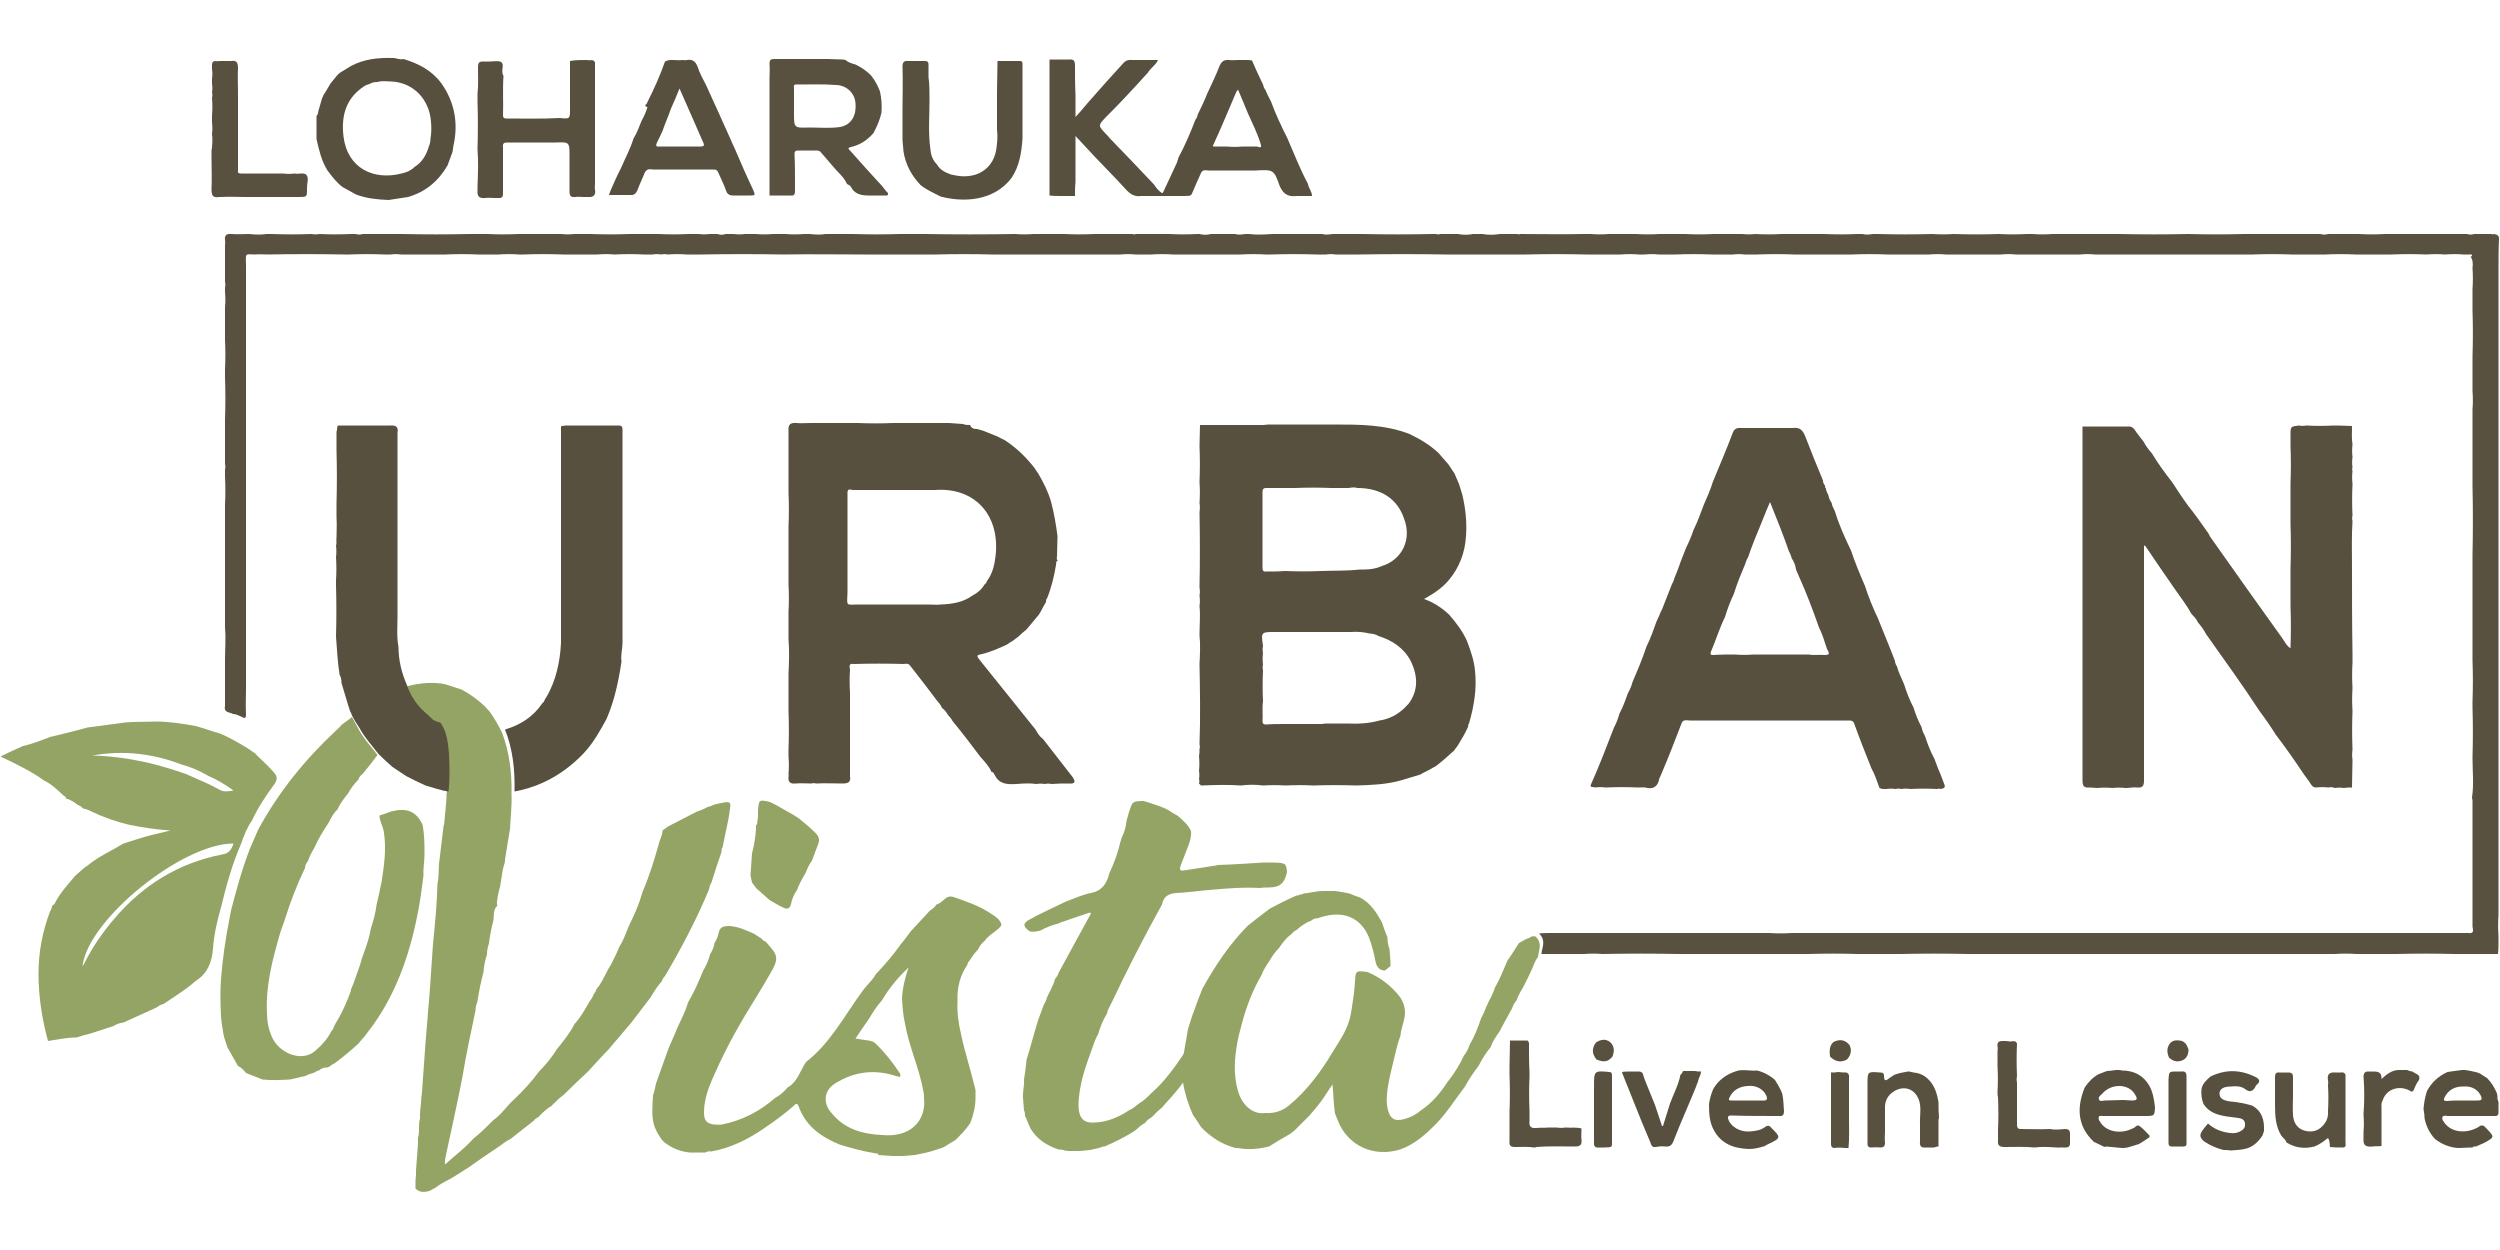
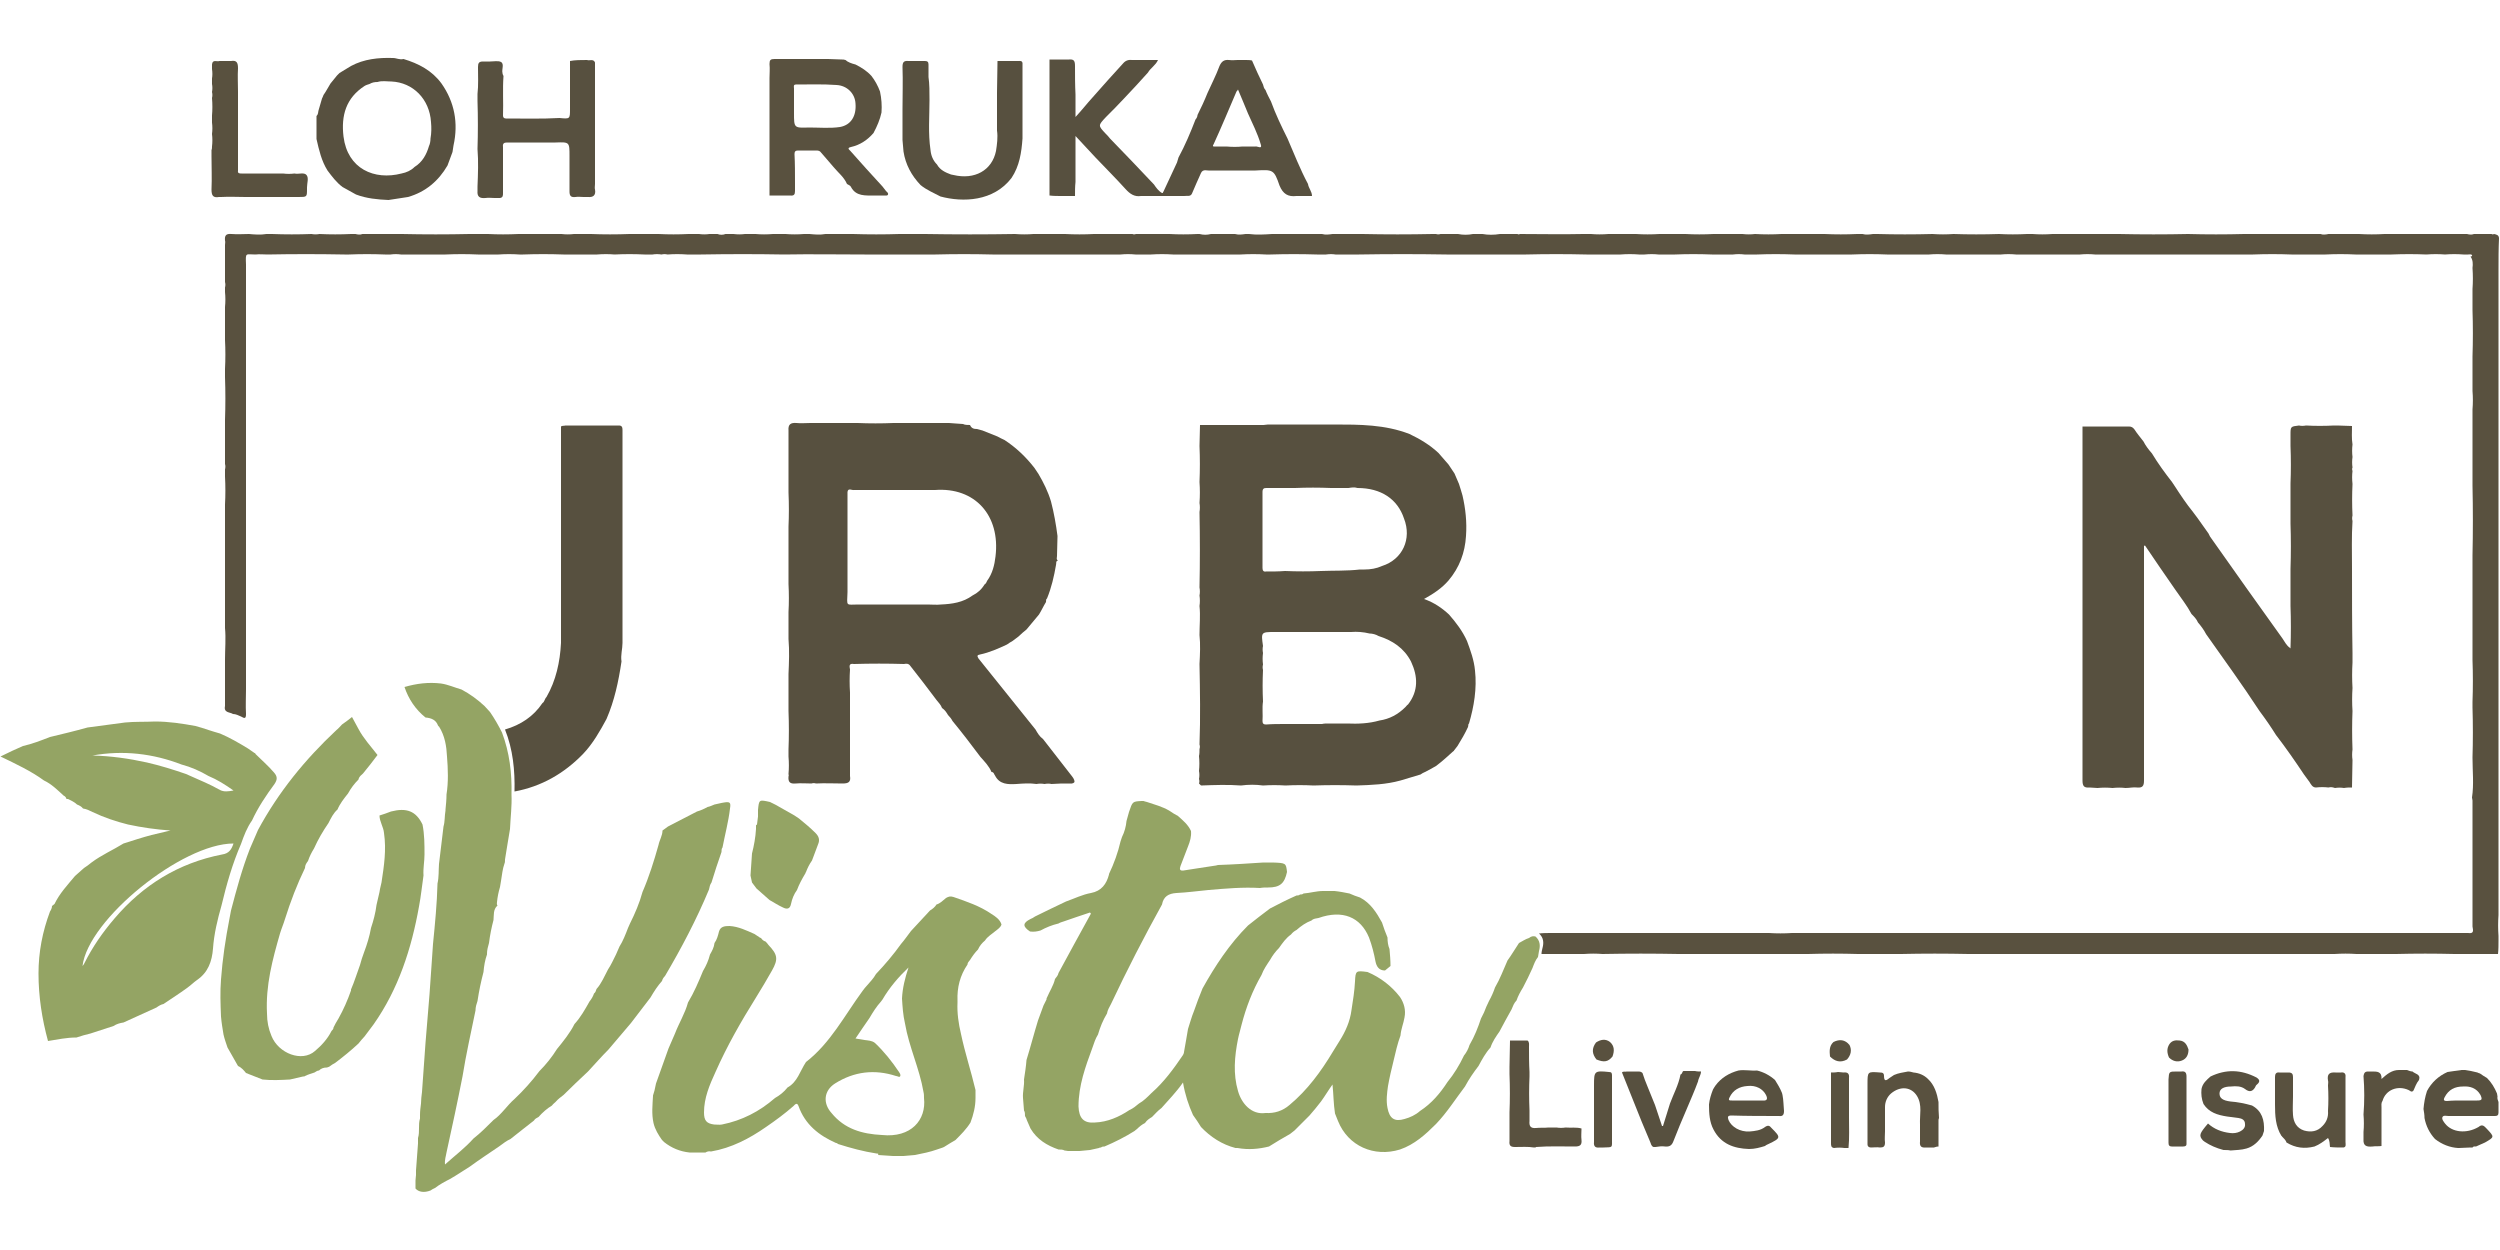
<svg xmlns="http://www.w3.org/2000/svg" version="1.1" id="Layer_1" x="0px" y="0px" viewBox="0 0 500 250" style="enable-background:new 0 0 500 250;" xml:space="preserve">
  <style type="text/css">
	.st0{fill:#59513F;}
	.st1{fill:#57503F;}
	.st2{fill:#94A464;}
</style>
  <g>
    <g>
      <path class="st0" d="M499.7,54.1c0,0.4,0,0.9,0,1.4c0,0.2,0,0.4,0,0.7c0,4.8,0,9.6,0,14.4c0,0.9,0,1.9,0,2.8c0,0.4,0,0.8,0,1.2    c0,0.3,0,0.6,0,0.9c0,2,0,4,0,6.1c0,0.4,0,0.8,0,1.1c0,2.2,0,4.5,0,6.8c0,1.2,0,2.5,0,3.7c0,0.1,0,0.3,0,0.4c0,5.5,0,11,0,16.6    c0,0.3,0,0.6,0,0.9s0,0.6,0,0.9c0,0.1,0,0.3,0,0.4c0,0.4,0,0.9,0,1.4c0,0.5,0,1.1,0,1.6c0,0.7,0,1.4,0,2.1c0,1.5,0,2.9,0,4.4    c0,0.2,0,0.4,0,0.7c0,5.9,0,11.8,0,17.7c0,5.5,0,11,0,16.6c0,2.2,0,4.5,0,6.8c0,4.3,0,8.5,0,12.8c0,0.9,0,1.8,0,2.8    c0,1.1,0,2.2,0,3.3c0,0.1,0,0.3,0,0.4c-0.1,1.4-0.1,2.8,0,4.2c0,0.3,0,0.6,0,0.9c0,0.9,0,1.8-0.1,2.7c-0.2,0-0.4,0-0.6,0    c-1.7,0-3.4,0-5.1,0c-0.4,0-0.9,0-1.4,0c-0.5,0-1.1,0-1.6,0c-3.9-0.1-7.8-0.1-11.7,0c-2.6,0-5.3,0-7.9,0c-1.5-0.1-2.9-0.1-4.4,0    c-0.4,0-0.9,0-1.4,0c-1.4,0-2.8,0-4.2,0c-2.5,0-5,0-7.5,0c-4.9,0-9.7,0-14.6,0c-4,0-8.1,0-12.2,0c-2.9,0-5.7,0-8.6,0    c-0.3,0-0.6,0-0.9,0c-1.1,0-2.3,0-3.5,0c-0.2,0-0.4,0-0.7,0c-0.3,0-0.6,0-0.9,0c-6.2,0-12.4,0-18.7,0c-4.5-0.1-9-0.1-13.5,0    c-0.2,0-0.4,0-0.7,0c-2.6,0-5.3,0-7.9,0c-3.3-0.1-6.7-0.1-10,0c-4.5,0-9,0-13.5,0c-4.1,0-8.2,0-12.4,0c-5-0.1-10.1-0.1-15.2,0    c-1.2-0.1-2.5-0.1-3.7,0c-0.4,0-0.8,0-1.1,0c-2.5,0-4.9,0-7.4,0c0-0.4,0.1-0.8,0.2-1.2c0.3-1.1,0.2-2.1-0.7-2.9    c0.8-0.1,1.6-0.1,2.4-0.1c0.3,0,0.6,0,0.9,0c0.8,0,1.7,0,2.5,0c0.3,0,0.6,0,0.9,0c2.1,0,4.2,0,6.3,0c2.7,0,5.4,0,8.1,0    c1.4,0,2.8,0,4.2,0c1.9,0,3.9,0,5.8,0c1.1,0,2.2,0,3.3,0c3.3,0,6.7,0,10,0c0.5,0,1.1,0,1.6,0c1.5,0.1,3.1,0.1,4.6,0    c0.1,0,0.3,0,0.4,0c0.3,0,0.6,0,0.9,0c0.4,0,0.8,0,1.1,0c0.4,0,0.9,0,1.4,0c0.1,0,0.3,0,0.4,0c0.8,0,1.7,0,2.6,0c2,0,4,0,6,0    c0.7,0,1.4,0,2.1,0c0.1,0,0.3,0,0.4,0c1.6,0,3.2,0,4.9,0c0.2,0,0.4,0,0.7,0c0.6,0,1.2,0,1.8,0c0.5,0,1.1,0,1.6,0    c0.8,0,1.5,0,2.3,0c0.2,0,0.4,0,0.7,0c3.9,0,7.9,0,11.9,0c0.2,0,0.4,0,0.7,0c0.2,0,0.4,0,0.7,0c0.3,0,0.6,0,0.9,0    c0.4,0,0.9,0,1.4,0c0.8,0,1.5,0,2.3,0c5.3,0,10.7,0,16.1,0c3,0,6,0,9.1,0c0.3,0,0.6,0,0.9,0c2.2,0,4.5,0,6.7,0c3.6,0,7.3,0,11,0    c1.7,0,3.4,0,5.1,0c1.5,0,2.9,0,4.4,0c2.1,0,4.2,0,6.3,0c1.1,0,2.2,0,3.2,0c1.8,0,3.6,0,5.4,0c1.1,0,2.3,0,3.5,0    c0.2,0,0.4,0,0.7,0c0.5,0,1.1,0,1.6,0c0.3,0,0.6,0,0.9,0c1,0,2,0,3,0c0.2,0,0.4,0,0.7,0c1.1,0,2.2,0,3.2,0c0.4,0,0.9,0,1.4,0    c0.2,0,0.4,0,0.7,0c0.4,0,0.8,0,1.1,0c0.1,0,0.3,0,0.4,0c1,0,2,0,3,0c0.5,0,1.1,0,1.6,0c1.3,0.2,1-0.6,0.9-1.3c0-3.9,0-7.9,0-11.9    c0-4.4,0-8.9,0-13.3c0-0.2-0.1-0.4-0.1-0.6c0.4-2.6,0.1-5.3,0.1-8c0.1-3.3,0.1-6.7,0-10c0-0.4,0-0.7,0-1.1c0.1-2.8,0.1-5.6,0-8.4    c0-0.7,0-1.4,0-2.1c0-0.8,0-1.5,0-2.3c0-0.6,0-1.2,0-1.8c0-1,0-2,0-3c0-0.7,0-1.4,0-2.1c0-3.2,0-6.4,0-9.6c0.1-4.6,0.1-9.3,0-14    c0-1.1,0-2.3,0-3.5s0-2.3,0-3.5c0-2.7,0-5.4,0-8.2c0.1-1.2,0.1-2.5,0-3.7c0-1.3,0-2.6,0-3.9c0-0.7,0-1.4,0-2.1c0-0.3,0-0.6,0-0.9    c0.1-3.1,0.1-6.2,0-9.3c0-0.2,0-0.4,0-0.7c0-1.1,0-2.3,0-3.5c0.1-1.4,0.1-2.8,0-4.2c0.1-0.8,0.1-1.6-0.4-2.3c0.1,0,0.4,0,0.3-0.3    c-0.2-0.2-0.5-0.1-0.8-0.1s-0.6,0-0.9,0c-1.2-0.1-2.5-0.1-3.7,0c-1.2-0.1-2.5-0.1-3.7,0c-2.3-0.1-4.6-0.1-7,0c-0.8,0-1.5,0-2.3,0    c-0.5,0-1.1,0-1.6,0c-1.1,0-2.2,0-3.3,0c-2-0.1-4-0.1-6,0c-0.1,0-0.3,0-0.4,0c-0.5,0-1.1,0-1.6,0c-0.2,0-0.4,0-0.7,0    c-0.8,0-1.7,0-2.5,0c-0.5,0-1.1,0-1.6,0c-2.5-0.1-5.1-0.1-7.7,0c-0.2,0-0.4,0-0.7,0c-0.2,0-0.4,0-0.7,0c-0.5,0-1.1,0-1.6,0    c-0.4,0-0.9,0-1.4,0c-1,0-2,0-3,0c-1.2,0-2.5,0-3.7,0c-2.6,0-5.3,0-7.9,0c-4.2,0-8.4,0-12.6,0c-1-0.1-2-0.1-3,0    c-1.4,0-2.9,0-4.4,0c-0.1,0-0.1,0-0.2,0c-0.1,0-0.3,0-0.4,0c-1.5,0-2.9,0-4.4,0c-0.2,0-0.4,0-0.7,0c-0.3,0-0.6,0-0.9,0    c-0.6,0-1.2,0-1.8,0c-1-0.1-2-0.1-3,0c-1.1,0-2.3,0-3.5,0c-0.4,0-0.9,0-1.4,0c-2,0-4.1,0-6.1,0c-1.1-0.1-2.3-0.1-3.4,0    c-2.8,0-5.6,0-8.4,0c-2.3-0.1-4.6-0.1-7,0c-0.5,0-1.1,0-1.6,0c-2.3,0-4.7,0-7,0c-0.1,0-0.3,0-0.4,0c-0.8,0-1.7,0-2.5,0    c-2.5-0.1-5-0.1-7.5,0c-0.8,0-1.7,0-2.5,0c-0.8-0.1-1.5-0.1-2.3,0c-1.4,0-2.8,0-4.2,0c-2.5-0.1-5-0.1-7.4,0c-0.8,0-1.7,0-2.6,0    c-0.2,0-0.4,0-0.7,0c-0.9-0.1-1.8-0.1-2.8,0c0,0-0.1,0-0.2,0c-0.3,0-0.6,0-0.9,0c-1.2-0.1-2.5-0.1-3.7,0c-1.3,0-2.6,0-3.9,0    c-0.2,0-0.4,0-0.7,0c-0.2,0-0.4,0-0.7,0c-0.4,0-0.7,0-1.1,0c-0.1,0-0.3,0-0.4,0c-4-0.1-8.1-0.1-12.1,0c-0.3,0-0.6,0-0.9,0    c-0.7,0-1.5,0-2.3,0c-0.1,0-0.1,0-0.2,0c-1.2,0-2.5,0-3.7,0c-0.7,0-1.4,0-2.1,0c-0.6,0-1.2,0-1.8,0c-1.6,0-3.2,0-4.9,0    c-5.8-0.1-11.7-0.1-17.5,0c-0.6,0-1.2,0-1.9,0c-0.4,0-0.7,0-1.1,0c-0.3,0-0.6,0-0.9,0c-0.1,0-0.3,0-0.4,0c-0.1,0-0.3,0-0.4,0    c-0.6-0.1-1.2-0.1-1.9,0c-0.4,0-0.8,0-1.1,0c-0.2,0-0.4,0-0.7,0c-3.1-0.1-6.2-0.1-9.3,0c-0.3,0-0.6,0-0.9,0    c-1.7-0.1-3.4-0.1-5.1,0c-0.3,0-0.6,0-0.9,0c-0.4,0-0.7,0-1.1,0c-2.5,0-5,0-7.4,0c-0.2,0-0.4,0-0.7,0c-0.4,0-0.8,0-1.1,0    c-0.2,0-0.5,0-0.7,0c-0.3,0-0.6,0-0.9,0c-0.2,0-0.4,0-0.7,0c-1.5-0.1-2.9-0.1-4.4,0c-0.1,0-0.1,0-0.2,0c-0.1,0-0.3,0-0.4,0    c-0.3,0-0.6,0-0.9,0s-0.6,0-0.9,0c-0.2,0-0.4,0-0.7,0c-1-0.1-2-0.1-3,0c-0.2,0-0.4,0-0.7,0c-0.2,0-0.4,0-0.7,0c-2.5,0-5,0-7.4,0    c-5.6,0-11.2,0-16.8,0c-3.8-0.1-7.6-0.1-11.4,0c-4.3,0-8.6,0-12.8,0c-0.4,0-0.9,0-1.4,0c-5.4,0-10.7-0.1-16.1,0    c-5.5-0.1-11-0.1-16.6,0c-0.9,0-1.8,0-2.8,0c-1.3-0.1-2.6-0.1-3.9,0c-0.4-0.1-0.8-0.1-1.2,0c-0.6-0.1-1.2-0.1-1.8,0    c-0.2,0-0.4,0-0.7,0c-0.3,0-0.6,0-0.9,0c-2-0.1-4-0.1-6,0c-1.1-0.1-2.3-0.1-3.5,0c-0.2,0-0.4,0-0.7,0c-0.5,0-1.1,0-1.6,0    c-0.3,0-0.6,0-0.9,0c-1.1,0-2.3,0-3.5,0c-2.7-0.1-5.4-0.1-8.1,0c-0.2,0-0.4,0-0.7,0c-1.4-0.1-2.8-0.1-4.2,0c-0.1,0-0.3,0-0.4,0    c-1.2,0-2.5,0-3.7,0c-2.2-0.1-4.3-0.1-6.5,0c-1.2,0-2.5,0-3.7,0c-0.6,0-1.2,0-1.8,0s-1.2,0-1.8,0c-0.5,0-1.1,0-1.6,0    c-0.7-0.1-1.4-0.1-2.1,0c-0.4,0-0.8,0-1.1,0c-2.4-0.1-4.8-0.1-7.2,0c-0.3,0-0.6,0-0.9,0c-5.1-0.1-10.3-0.1-15.4,0    c-0.8,0-1.6-0.1-2.4,0c-2,0-2-0.5-1.9,2c0,1,0,2,0,3c0,1.3,0,2.6,0,4c0,0.3,0,0.6,0,0.9c0,1.3,0,2.6,0,3.9c0,0.2,0,0.5,0,0.7    c0,3.2,0,6.4,0,9.5c0,0.8,0,1.5,0,2.3c0,0.2,0,0.4,0,0.7c0,4.6,0,9.2,0,13.8c0,0.1,0,0.3,0,0.4c0,0.7,0,1.4,0,2.1    c0,1.5,0,2.9,0,4.4c0,1,0,2,0,3c0,0.4,0,0.9,0,1.4c0,0.8,0,1.7,0,2.6c0,0.4,0,0.8,0,1.1c0,0.4,0,0.8,0,1.1c0,1.9,0,3.9,0,5.8    c0,0.2,0,0.4,0,0.7c0,1.3,0,2.6,0,4c0,0.3,0,0.6,0,0.9c0,0.4,0,0.9,0,1.4c0,0.2,0,0.4,0,0.7c0,0.4,0,0.9,0,1.3c0,0.3,0,0.6,0,1    c0,0.1,0,0.3,0,0.4c0,0.8,0,1.5,0,2.3c0,0.7,0,1.5,0,2.3c0,1.1,0,2.2,0,3.3c0,2,0,4,0,6c0,1.6-0.1,3.2,0,4.9c0,1-0.3,0.9-1,0.5    c-0.5-0.2-1-0.5-1.6-0.5c-0.6-0.4-1.9-0.2-1.6-1.6c0-2.9,0-5.7,0-8.6c0-0.2,0-0.4,0-0.7c0-2.1,0.2-4.2,0-6.3c0-0.2,0-0.4,0-0.7    c0-0.3,0-0.6,0-0.9c0-5.7,0-11.5,0-17.3c0-0.4,0-0.9,0-1.4c0-0.4,0-0.9,0-1.4c0-0.5,0-1.1,0-1.6c0-0.4,0-0.9,0-1.4    c0.1-1.8,0.1-3.7,0-5.6c0-0.4,0-0.9,0-1.4c0.1-0.4,0.1-0.8,0-1.1c0-0.4,0-0.9,0-1.4c0-0.4,0-0.9,0-1.4c0-0.7,0-1.4,0-2.1    c0-1.3,0-2.6,0-3.9c0.1-2.9,0.1-5.7,0-8.6c0-0.2,0-0.4,0-0.7c0-0.3,0-0.6,0-0.9c0.1-1.9,0.1-3.9,0-5.8c0-0.3,0-0.6,0-0.9    c0-0.4,0-0.8,0-1.1c0-0.6,0-1.2,0-1.8c0-0.9,0-1.8,0-2.8c0.1-1,0.1-2,0-3c0-0.1,0-0.1,0-0.2c0-0.2,0-0.4,0-0.7    c0.1-0.4,0.1-0.7,0-1.1c0-0.3,0-0.6,0-0.9c0-2.2,0-4.3,0-6.5c0-0.3,0.1-0.6,0-0.9c-0.1-1,0.2-1.4,1.3-1.3c1.2,0.1,2.4,0,3.5,0    c1.1,0.1,2.3,0.2,3.5,0c0.4,0,0.8,0,1.1,0c2.6,0.1,5.3,0.1,7.9,0c0.5,0.1,1.1,0.1,1.6,0c2.1,0.1,4.2,0.1,6.3,0c0.3,0,0.6,0,0.9,0    c0.4,0.1,0.9,0.2,1.4,0c0.8,0,1.7,0,2.6,0c1.8,0,3.5,0,5.3,0c4.5,0.1,9,0.1,13.5,0c1.2,0,2.5,0,3.7,0c2,0.1,4,0.1,6.1,0    c2.9,0,5.7,0,8.6,0c0.8,0.1,1.7,0.1,2.5,0c0.2,0,0.4,0,0.7,0c0.3,0,0.6,0,0.9,0c0.6,0,1.2,0,1.8,0c2.5,0.1,5.1,0.1,7.7,0    c0.8,0,1.5,0,2.3,0c1.1,0,2.3,0,3.5,0c2,0.1,4,0.1,6,0c0.7,0,1.4,0,2.1,0c0.7,0.1,1.4,0.1,2.1,0c0.5,0,1.1,0,1.6,0    c0.5,0.2,1.1,0.2,1.6,0c0.5,0,1.1,0,1.6,0c0.8,0.1,1.5,0.1,2.3,0c0.2,0,0.4,0,0.7,0c0.4,0,0.9,0,1.4,0c1.1,0.1,2.3,0.1,3.5,0    c0.5,0,1.1,0,1.6,0c0.3,0,0.6,0,0.9,0c1.2,0.1,2.5,0.1,3.7,0c0.4,0,0.8,0,1.1,0c1.1,0.1,2.1,0.2,3.2,0c0.4,0,0.9,0,1.4,0    c0.4,0,0.8,0,1.1,0c0.4,0,0.9,0,1.4,0c0.5,0,1.1,0,1.6,0c3.1,0.1,6.2,0.1,9.3,0c1.7,0,3.4,0,5.1,0c6,0.1,12,0.1,18,0    c1.2,0.1,2.5,0.1,3.7,0c2.1,0,4.2,0,6.3,0c1.9,0.1,3.9,0.1,5.8,0c0.2,0,0.4,0,0.7,0c1.1,0,2.3,0,3.5,0c1.1,0,2.3,0,3.5,0    c0.2,0.1,0.4,0.1,0.7,0c1.2,0,2.5,0,3.7,0c1,0,2,0,3,0c1.8,0.1,3.7,0.1,5.6,0c0.1,0,0.3,0,0.4,0c0.8,0.2,1.5,0.2,2.3,0    c0.2,0,0.4,0,0.7,0c0.2,0,0.4,0,0.7,0c0.6,0,1.2,0,1.8,0c0.5,0,1.1,0,1.6,0c0.7,0.2,1.4,0.1,2.1,0c0.2,0,0.4,0,0.7,0    c1.5,0.2,3.1,0.1,4.6,0c0.7,0,1.4,0,2.1,0c2.6,0,5.3,0,7.9,0c0.7,0.2,1.4,0.1,2.1,0c0.9,0,1.9,0,2.8,0c0.6,0,1.2,0,1.8,0    c0.2,0,0.4,0,0.7,0s0.4,0,0.7,0c4.7,0.1,9.3,0.1,14,0c0.2,0,0.4,0,0.7,0c0.3,0.1,0.6,0.1,0.9,0c1.2,0,2.3,0,3.5,0c1,0.2,2,0.2,3,0    c0.6,0,1.2,0,1.9,0c1.1,0.2,2.3,0.2,3.5,0c0.7,0,1.4,0,2.1,0c0.4,0,0.9,0,1.4,0c0.1,0.1,0.3,0.1,0.5,0c4.2,0,8.4,0.1,12.6,0    c0.5,0,1.1,0,1.6,0c1.1,0.1,2.3,0.1,3.5,0c0.4,0,0.8,0,1.1,0c1,0,2,0,3,0c0.4,0,0.9,0,1.4,0c1.5,0.1,3.1,0.1,4.7,0    c0.4,0,0.8,0,1.1,0c0.8,0,1.7,0,2.5,0c0.5,0,1.1,0,1.6,0c1.8,0.1,3.7,0.1,5.6,0c1.9,0,3.9,0,5.8,0c0.8,0.1,1.7,0.1,2.5,0    c1.8,0.1,3.6,0.1,5.3,0c0.4,0,0.8,0,1.1,0c2.5,0,5,0,7.5,0c2.2,0.1,4.3,0.1,6.5,0c0.4,0,0.7,0,1.1,0c0.7,0.2,1.4,0.1,2.1,0    c0.3,0,0.6,0,0.9,0c3.6,0.1,7.3,0.1,11,0c1.4,0.1,2.8,0.1,4.2,0c3,0.1,6.1,0.1,9.1,0c1.8,0.1,3.7,0.1,5.6,0c0.4,0,0.7,0,1.1,0    c1.3,0.1,2.6,0.1,4,0c0.5,0,1.1,0,1.6,0c1.6,0,3.2,0,4.9,0c0.9,0,1.8,0,2.8,0c0.6,0,1.2,0,1.9,0c0.7,0,1.4,0,2.1,0    c4.6,0.1,9.2,0.1,13.8,0c3.7,0.1,7.5,0.1,11.2,0c0.8,0,1.5,0,2.3,0c1.2,0,2.5,0,3.7,0c1.8,0,3.7,0,5.6,0c0.3,0,0.6,0,0.9,0    c0.9,0,1.8,0,2.8,0c0.5,0.2,1.1,0.1,1.6,0c1.4,0,2.8,0,4.2,0c0.6,0,1.2,0,1.9,0c1.7,0.1,3.4,0.1,5.1,0c1.2,0,2.5,0,3.7,0    c4,0,7.9,0,11.9,0c0.3,0,0.6,0,0.9,0c0.4,0.1,0.9,0.2,1.4,0c0.1,0,0.3,0,0.4,0c0.6,0,1.2,0,1.8,0c0.4,0,0.9,0,1.3,0    c0.2,0.1,0.3,0.1,0.5,0c0.5,0.1,1,0.2,1,0.9C499.7,49.7,499.7,51.9,499.7,54.1z" />
      <path class="st1" d="M487,227.8c-1.1-1.2-1.8-2.6-2.1-4.2c0-0.6-0.1-1.2-0.2-1.8c0.1-1.2,0.3-2.4,0.7-3.6c0.9-1.7,2.3-3,4.1-3.8    c0.9-0.1,1.8-0.3,2.8-0.4c0.2,0,0.4,0,0.7,0c0.8,0.1,1.7,0.3,2.5,0.5c0.1,0.1,0.3,0.1,0.5,0.2c0.4,0.3,0.9,0.6,1.4,0.9    c0.9,0.9,1.5,1.9,2,3.1c0,0.2,0.1,0.4,0.1,0.6c-0.1,0.4,0.1,0.8,0.2,1.1c0,0.7,0,1.4,0,2.1c0,0.5-0.2,0.7-0.7,0.7    c-0.3,0-0.6,0-0.9,0c-1.4,0-2.8,0-4.2,0c-1.4,0-2.8,0-4.2,0c-0.4,0-1-0.2-1.2,0.2c-0.2,0.4,0.2,0.9,0.5,1.3    c1.4,1.8,4.3,2.1,6.7,0.7c0.8-0.7,1.2-0.1,1.7,0.4c1.5,1.6,1.5,1.6-0.4,2.7c-0.6,0.3-1.2,0.5-1.8,0.8c-0.2,0-0.5-0.1-0.7,0.2    c-0.1,0-0.3,0-0.4,0c-0.8,0-1.5,0.1-2.3,0.1c-0.1,0-0.1,0-0.2,0C490,229.5,488.4,228.9,487,227.8z M492.5,220.1L492.5,220.1    c0.9,0,1.9,0,2.9,0c1,0,1.1-0.2,0.7-1.1c-0.8-1.4-2.1-1.8-3.5-1.7c-1.6,0-2.9,0.6-3.7,2.2c-0.3,0.6,0,0.7,0.5,0.7    C490.4,220.1,491.4,220.1,492.5,220.1z" />
      <path class="st2" d="M307.1,187.3c0.9,0.8,1,1.8,0.7,2.9c-0.1,0.4-0.1,0.8-0.2,1.2c-0.5,0.6-0.8,1.4-1.1,2.2    c-0.6,1.3-1.2,2.6-1.9,3.9c-0.5,0.8-1,1.7-1.3,2.6c-0.5,0.5-0.7,1.1-1,1.8c-0.8,1.4-1.6,2.9-2.4,4.4c-0.7,1-1.4,2-1.8,3.2    c-1,1.1-1.7,2.4-2.4,3.7c-1,1.3-1.9,2.6-2.7,4.1c-1.9,2.5-3.6,5.2-5.8,7.5c-2.1,2.1-4.3,4.1-7.2,5.1c-5.2,1.6-10.4-0.7-12.4-5.7    c-0.2-0.5-0.4-1-0.6-1.5c-0.3-1.9-0.3-3.9-0.5-5.8c-0.8,1.1-1.5,2.3-2.3,3.4c-0.7,0.9-1.5,1.9-2.3,2.8c-1,1-2,2-3,3    c-0.3,0.2-0.6,0.5-0.9,0.7c-1.4,0.8-2.8,1.6-4.2,2.5c-2,0.5-4.1,0.7-6.3,0.3c-0.1,0-0.3,0-0.4,0c-2.7-0.7-5-2.2-6.9-4.2    c-0.5-0.8-1-1.6-1.6-2.4c-0.9-2-1.6-4.1-2-6.5c-1.4,2-2.9,3.5-4.3,5.1c-0.7,0.5-1.3,1.2-1.9,1.8c-0.5,0.3-1,0.6-1.4,1.2    c-0.6,0.3-1.1,0.7-1.6,1.2c-0.1,0.1-0.3,0.2-0.5,0.4c-1.9,1.2-3.9,2.2-6,3.1c-0.2,0-0.5,0-0.7,0.2c-0.1,0-0.3,0-0.4,0.1    c-0.6,0.1-1.2,0.3-1.8,0.4c-0.7,0.1-1.4,0.1-2.1,0.2c-0.8,0-1.5,0-2.3,0c-0.2,0-0.4-0.1-0.7-0.1c-0.3-0.2-0.8-0.2-1.2-0.2    c-2.3-0.8-4.3-2-5.6-4.2c-0.2-0.5-0.5-1.1-0.7-1.6c-0.1-0.3-0.2-0.6-0.4-0.9c0-0.4,0-0.8-0.2-1.1c-0.1-0.8-0.1-1.7-0.2-2.5    c-0.1-1.2,0.3-2.5,0.2-3.7c0.2-1.3,0.4-2.6,0.5-3.9c0.8-2.6,1.5-5.3,2.3-7.9c0.4-1,0.7-2,1.1-3c0.2-0.4,0.4-0.8,0.6-1.2    c0-0.1,0-0.3,0.1-0.4c0.5-1.2,1.3-2.4,1.6-3.7c0.3-0.4,0.6-0.7,0.7-1.2c2.1-3.9,4.3-7.9,6.5-11.9c-0.1,0-0.1-0.1-0.2-0.2    c-1.8,0.6-3.6,1.2-5.3,1.8c-0.3,0.1-0.7,0.2-1,0.4c-1.3,0.3-2.5,0.8-3.6,1.4c-0.7,0.2-1.3,0.3-2.1,0.2c-1.5-1-1.5-1.7,0.1-2.5    c0.3-0.1,0.6-0.3,0.9-0.5c2-1,4.1-2,6.2-3c1.7-0.6,3.3-1.4,5-1.7c2.1-0.4,3.1-1.8,3.6-3.7c0-0.1,0-0.1,0-0.1    c1-2.1,1.8-4.3,2.3-6.5c0.1-0.3,0.2-0.6,0.3-0.9c0.5-1,0.8-2.1,0.9-3.2c0.2-0.6,0.3-1.2,0.5-1.8c0.7-2.1,0.7-2.1,2.5-2.2    c0.1,0,0.3,0,0.4,0c0.2,0.1,0.4,0.1,0.7,0.2c1.5,0.5,3,0.9,4.4,1.7c0.6,0.4,1.2,0.8,1.8,1.1c1,0.9,2,1.7,2.6,3    c0.1,1.1-0.2,2.1-0.6,3.1c-0.5,1.3-1,2.6-1.5,3.9c-0.2,0.6-0.2,1,0.6,0.9c2.1-0.3,4.3-0.7,6.5-1c0.1,0,0.3-0.1,0.4-0.1    c3-0.1,6.1-0.3,9.1-0.5c0.6,0,1.2,0,1.8,0c2.7,0.1,2.7,0.1,2.9,1.9c-0.5,2.3-1.4,3.1-3.8,3.1c-0.5,0-1.1,0-1.6,0.1    c-3.4-0.2-6.8,0.1-10.3,0.4c-2.1,0.2-4.3,0.5-6.4,0.6c-1.6,0.1-2.6,0.7-2.9,2.3c-3.6,6.5-7,13.1-10.2,19.9    c-0.3,0.6-0.7,1.2-0.8,1.9c-0.8,1.3-1.4,2.8-1.8,4.2c-0.5,0.8-0.8,1.7-1.1,2.6c-1.4,3.8-2.8,7.6-2.8,11.8c0.1,2.3,1,3.4,3.3,3.2    c2.5-0.1,4.8-1.1,6.9-2.5c0.7-0.3,1.3-0.8,1.9-1.3c0.9-0.5,1.7-1.3,2.5-2.1c2.5-2.2,4.4-4.8,6.3-7.6c0.1-0.2,0.2-0.4,0.2-0.6    c0.3-1.5,0.5-3,0.8-4.6c0.4-1.2,0.7-2.4,1.2-3.6c0.5-1.5,1.1-3,1.7-4.5c2.5-4.5,5.4-8.9,9.1-12.6c1.4-1.1,2.9-2.3,4.4-3.4    c1.7-0.9,3.5-1.8,5.3-2.6c0.2,0,0.5,0,0.7-0.2c0.2,0,0.5,0,0.7-0.2c1.3-0.1,2.6-0.5,3.9-0.5c0.8,0,1.5,0,2.3,0c1,0.1,2,0.3,3,0.5    c0.7,0.3,1.4,0.6,2.1,0.8c2.1,1.1,3.3,3,4.4,5c0.3,1,0.7,2,1.1,3c0,0.8,0.1,1.6,0.4,2.3c0.1,1.1,0.2,2.3,0.2,3.4    c-0.4,0.3-0.7,0.6-1.1,0.9c-1.2,0-1.7-0.8-1.9-1.8c-0.3-1.6-0.7-3.2-1.3-4.8c-1.7-4.1-5.3-5.6-10.1-3.9c-0.5,0.1-1,0.1-1.4,0.5    c-1.1,0.4-2.1,1.1-3,1.9c-0.4,0.2-0.8,0.5-1.1,0.9c-1,0.7-1.7,1.7-2.4,2.7c-0.7,0.7-1.3,1.5-1.8,2.4c-0.6,0.9-1.3,1.9-1.7,3    c-1.8,3.1-3.1,6.5-4,10c-0.2,0.9-0.5,1.8-0.7,2.8c-0.7,3.5-1,7,0,10.4c0.7,2.5,2.7,4.8,5.5,4.4c1.8,0.1,3.4-0.4,4.8-1.6    c3.6-3,6.3-6.7,8.7-10.7c0.4-0.7,0.9-1.4,1.3-2.1c1.2-1.9,2.1-3.9,2.4-6.2c0.3-1.9,0.6-3.8,0.7-5.7c0.1-2.2,0.2-2.2,2.5-1.9    c2.6,1.1,4.8,2.8,6.5,5c0.8,1.2,1.2,2.6,0.9,4.1c-0.2,1.2-0.7,2.3-0.8,3.6c-0.6,1.6-1,3.4-1.4,5.1c-0.4,1.6-0.8,3.3-1.1,5    c-0.2,1.4-0.4,2.9-0.1,4.4c0.4,2.1,1.4,2.8,3.4,2.2c1.1-0.3,2.2-0.8,3.1-1.6c2.3-1.5,4-3.5,5.5-5.8c1.3-1.6,2.4-3.4,3.3-5.3    c0.5-0.6,0.9-1.4,1.1-2.1c1-1.7,1.7-3.5,2.3-5.3c0.2-0.4,0.4-0.8,0.6-1.2c0.3-0.8,0.6-1.5,1-2.3c0.5-0.9,0.9-1.8,1.2-2.7    c1-1.7,1.7-3.6,2.5-5.4c0.8-1.1,1.5-2.3,2.3-3.5c0.6-0.3,1.3-0.8,2-1C306.3,187.2,306.7,187.2,307.1,187.3z" />
      <path class="st0" d="M306.8,229.5c-1.2-0.2-2.5-0.1-3.8-0.1c-0.9,0-1.2-0.3-1.1-1.2c0-1.2,0-2.4,0-3.6c0-0.7,0-1.4,0-2.1    c0.1-2.5,0.1-5.1,0-7.7c0-0.4,0-0.9,0-1.4c0-1.8,0.1-3.5,0.1-5.3c1.1,0,2.3,0,3.5,0c0.4,0.3,0.3,0.8,0.3,1.2c0,1.7,0,3.4,0.1,5.1    c0,0.3,0,0.6,0,0.9c-0.1,2.2-0.1,4.5,0,6.8c0,0.4,0,0.9,0,1.3c0,0.2,0,0.5,0,0.8c-0.1,1,0.2,1.5,1.3,1.4c0.8-0.1,1.7,0,2.5-0.1    c0.5,0,1.1,0,1.6,0c0.6,0.1,1.2,0.1,1.8,0c1.1,0.1,2.2-0.1,3.2,0.2c0,0.8-0.1,1.5,0,2.3c0.1,1-0.3,1.3-1.3,1.3    c-2.6,0-5.2-0.1-7.8,0.1C307.2,229.5,307,229.5,306.8,229.5z" />
      <path class="st2" d="M9.6,208.2c-1.2-4.4-1.9-8.9-1.9-13.5c0-4.3,0.8-8.4,2.3-12.4c0.2-0.3,0.4-0.7,0.4-1.1    c0.1-0.1,0.4-0.3,0.5-0.4c1-2.1,2.6-3.8,4.1-5.6c0.6-0.5,1.2-1.1,1.8-1.6c0.5-0.3,1-0.7,1.5-1.1c2-1.5,4.3-2.5,6.4-3.8    c1.9-0.6,3.7-1.2,5.6-1.7c1.2-0.3,2.5-0.6,3.8-0.9c-2.9-0.2-5.7-0.6-8.5-1.2c-2.4-0.6-4.8-1.4-7.1-2.5c-0.6-0.3-1.2-0.6-1.9-0.7    c-0.3-0.4-0.7-0.6-1.2-0.8c-0.5-0.5-1.2-0.8-1.8-1.1c-0.1,0-0.2,0-0.3,0c-0.1-0.3-0.2-0.5-0.6-0.7c-1.2-1.1-2.4-2.3-3.9-3    c-2.6-1.9-5.6-3.3-8.7-4.8c1.6-0.8,3.1-1.5,4.5-2.1c1.8-0.4,3.6-1.1,5.4-1.8c2.5-0.6,5-1.2,7.5-1.9c2.5-0.3,5-0.7,7.5-1    c2-0.2,4-0.1,6-0.2c2.7,0,5.4,0.4,8.1,0.9c0.8,0.2,1.7,0.5,2.6,0.8c0.7,0.2,1.5,0.5,2.3,0.7c1.9,0.8,3.8,1.9,5.6,3    c0.4,0.3,0.9,0.6,1.3,0.9c0.1,0,0.2,0.1,0.2,0.2c1.2,1.2,2.5,2.3,3.7,3.7c0.7,0.8,0.7,1.4,0.1,2.3c-1.7,2.3-3.3,4.7-4.5,7.3    c-1,1.4-1.6,3-2.2,4.7c-1.7,3.9-2.9,8.1-3.9,12.3c-0.8,2.8-1.5,5.7-1.7,8.6c-0.2,2.6-1,4.8-3.2,6.3c-0.7,0.5-1.3,1.1-2,1.6    c-1.5,1.1-3.1,2.1-4.7,3.2c-0.5,0.1-1,0.4-1.4,0.7c-2.2,1-4.4,2-6.6,3c-0.7,0.1-1.4,0.3-2,0.7c-1.5,0.5-3.1,1-4.6,1.5    c-0.9,0.2-1.9,0.5-2.8,0.8C13.3,207.5,11.5,207.9,9.6,208.2z M41.7,155.2c-1.7-1-3.5-1.8-5.4-2.3c-5.7-2.2-11.7-2.9-17.8-1.8    c3.7,0.1,7.3,0.6,10.9,1.4c2.6,0.6,5.2,1.4,7.8,2.3c0.3,0.1,0.6,0.3,0.9,0.4c2,0.9,4,1.7,5.9,2.8c0.8,0.4,1.6,0.3,2.7,0.1    C45,156.9,43.4,155.9,41.7,155.2z M46.7,168.7c-10.3,0-29.1,15.2-30.2,24.5c0.2-0.2,0.3-0.4,0.4-0.6c1.6-3.2,3.6-6.1,6-8.9    c5.7-6.7,12.8-11.1,21.5-12.8C45.8,170.7,46.3,169.9,46.7,168.7z" />
      <path class="st2" d="M175.3,230.7c-2.6-0.4-5.2-1.1-7.7-1.9c-0.1-0.1-0.2-0.2-0.4-0.2c-3.4-1.5-6.2-3.7-7.5-7.4    c-0.3-0.8-0.7-0.3-1,0c-1.7,1.5-3.6,2.9-5.5,4.2c-3.3,2.3-6.9,4.2-11,4.9c-0.4-0.1-0.8,0-1.1,0.2c-0.5,0-1.1,0-1.6,0    c-0.2,0-0.4,0-0.7,0c-0.3,0-0.6,0-0.9,0c-1.9-0.2-3.6-0.9-5.1-2.1c-0.1-0.1-0.3-0.3-0.4-0.4c-0.7-1-1.4-2.1-1.7-3.4    c-0.4-1.8-0.2-3.6-0.1-5.4c0,0,0-0.1,0-0.1c0.1-0.3,0.2-0.7,0.3-1c0.1-0.4,0.2-0.9,0.3-1.4c0.8-2.3,1.7-4.7,2.5-7    c0.4-1,0.9-2,1.3-3c0.8-2.1,2-4,2.6-6.2c1.2-2,2.1-4.1,3-6.3c0.6-1,1.1-2.1,1.4-3.3c0.4-0.7,0.8-1.4,0.9-2.3    c0.5-0.7,0.7-1.5,0.9-2.3c0.3-1,1.1-1.1,2.1-1.1c1.8,0.1,3.4,0.9,5,1.6c0.3,0.2,0.6,0.4,0.9,0.6c0.1,0.1,0.3,0.2,0.4,0.2    c0.2,0.3,0.5,0.6,0.9,0.7c0.2,0.2,0.4,0.4,0.6,0.7c1.8,1.9,2,2.8,0.7,5.1c-1,1.8-2.1,3.6-3.2,5.4c-3,4.8-5.8,9.7-8.1,14.9    c-1.2,2.6-2.3,5.2-2.3,8.1c0,1.6,0.5,2.2,2,2.4c0.5,0,1.1,0.1,1.6,0c4-0.8,7.5-2.6,10.6-5.3c0.9-0.5,1.8-1.2,2.5-2.1    c2-1.1,2.5-3.3,3.7-5.1c4.9-3.8,7.7-9.3,11.3-14.2c0.3-0.4,0.6-0.8,0.9-1.1c0.6-0.7,1.3-1.4,1.8-2.3c1.8-1.9,3.5-3.9,5-6    c0.7-0.8,1.3-1.7,2-2.6c1.3-1.4,2.5-2.7,3.8-4.1c0.5-0.3,1-0.7,1.3-1.2c0.7-0.2,1.3-0.8,1.9-1.3c0.5-0.3,0.9-0.4,1.5-0.2    c2.6,0.9,5.3,1.8,7.6,3.4c0.8,0.5,1.7,1.1,2,2.1c-0.2,0.6-0.7,0.9-1.2,1.3c-0.7,0.6-1.6,1.1-2.1,1.9c-0.6,0.5-1.1,1.1-1.4,1.8    c-0.6,0.6-1.1,1.3-1.6,2.1c-0.2,0.3-0.5,0.5-0.5,0.9c-1.5,2.2-2.1,4.6-2,7.2c0,0.1,0,0.3,0,0.4c-0.1,2.1,0.2,4.2,0.7,6.3    c0.8,3.8,2,7.4,2.9,11.2c0,0.2,0,0.4,0,0.7c0,0.3,0,0.6,0,0.9c0,1.7-0.4,3.3-1,4.9c-0.8,1.3-1.9,2.4-3,3.5    c-0.7,0.4-1.5,0.9-2.3,1.4c-0.4,0.2-0.9,0.3-1.4,0.5c-1.4,0.5-2.9,0.8-4.4,1.1c-0.8,0.1-1.5,0.1-2.3,0.2c-0.7,0-1.4,0-2.1,0    c-1-0.1-2-0.1-3-0.2C175.8,230.7,175.5,230.7,175.3,230.7z M180.4,199.7c0.1-2.1,0.6-4.1,1.3-6.2c-2,1.9-3.8,4-5.2,6.4    c-0.1,0.1-0.2,0.3-0.3,0.4c-0.9,1-1.6,2.1-2.3,3.3c-0.9,1.3-1.8,2.6-2.8,4.1c0.7,0.1,1.2,0.2,1.8,0.3c0.7,0.1,1.5,0.1,2.1,0.6    c1.8,1.7,3.4,3.7,4.8,5.8c0.2,0.3,0.4,0.6,0.2,0.9c-0.2,0.2-0.5-0.1-0.8-0.1c-4.3-1.4-8.4-0.9-12.2,1.5c-2.2,1.4-2.5,3.9-0.7,5.9    c2.6,3.2,6.1,4.2,10.1,4.4c5.8,0.6,8.9-3,8.4-7.4c0-0.4,0-0.8-0.1-1.2c-0.8-4.7-2.9-9-3.7-13.7C180.6,203,180.5,201.3,180.4,199.7    z" />
      <path class="st0" d="M42.4,29.3c0.1-0.8,0.1-1.7,0-2.5c0.1-0.8,0.1-1.5,0-2.3c0-0.2,0-0.4,0-0.7s0-0.4,0-0.7    c0.1-1.1,0.1-2.3,0-3.5c0.1-0.4,0.1-0.8,0-1.2c0.1-0.5,0.1-1.1,0-1.6c0-0.4,0-0.8,0-1.1c0.1-0.6,0.1-1.2,0-1.9c0-0.3,0-0.6,0-0.9    c0.1-1.1,1-0.5,1.5-0.7c0.8,0,1.5,0,2.3,0c1.2-0.2,1.4,0.4,1.4,1.5c-0.1,1.5,0,3,0,4.6c0,1.2,0,2.5,0,3.7c0,1,0,2,0,3    c0,0.4,0,0.9,0,1.4c0,2.5,0,5.1,0,7.7c-0.1,0.6,0.3,0.6,0.7,0.6c2.7,0,5.5,0,8.3,0c0.8,0.1,1.5,0.1,2.3,0c0.8,0.2,1.9-0.3,2.4,0.3    c0.5,0.6,0.1,1.6,0.1,2.5c0,0.1,0,0.2,0,0.3c0,1.6,0,1.6-1.7,1.6c-0.1,0-0.3,0-0.4,0c-0.5,0-1.1,0-1.6,0c-0.5,0-1.1,0-1.6,0    c-2.3,0-4.6,0-7,0c-1.6,0-3.2-0.1-4.9,0c-0.1,0-0.3,0-0.4,0c-1.2,0.2-1.5-0.3-1.5-1.5c0.1-2.2,0-4.5,0-6.7c0-0.4,0-0.8,0-1.2    C42.4,29.8,42.4,29.5,42.4,29.3z" />
      <path class="st0" d="M387.7,224.1c0,0.3,0,0.6,0,0.9c0,1.1,0,2.2,0,3.2c0,0.4,0,0.7,0,1.1c-0.3,0-0.6,0.1-0.9,0.2    c-0.5,0-1,0-1.6,0c-1,0.1-1.3-0.3-1.2-1.2c0-1.1,0-2.2,0-3.2c0-0.1,0-0.1,0-0.2c-0.1-1.9,0.5-3.9-0.6-5.7    c-1.1-1.8-3.3-2.1-5.2-0.5c-0.8,0.7-1.2,1.7-1.2,2.7c0,1.6,0,3.3,0,4.9c0,0.7-0.1,1.5,0,2.2c0,0.8-0.3,1-1,1c-0.6-0.1-1.2,0-1.8,0    c-0.4,0-0.7-0.2-0.7-0.6c0-2.5,0-5.1,0-7.7c0-1.4,0-2.9,0-4.4c0-2.5,0-2.5,2.5-2.3c0.5,0,0.8,0.1,0.8,0.7c0,1.3,0.6,0.8,1.1,0.4    c0.3-0.2,0.6-0.4,0.9-0.6c0.9-0.4,1.8-0.5,2.8-0.7c0.4,0,0.7,0.1,1.1,0.2c1.1,0.1,2.1,0.5,2.9,1.3c1.3,1.2,1.8,2.9,2.1,4.6    c0,1.1,0,2.1,0.1,3.2C387.7,223.8,387.7,224,387.7,224.1z" />
      <path class="st1" d="M247.5,12c0.5,0,1.1,0,1.6,0c0.4,0,0.9,0,1.3,0.1c0.7,1.6,1.4,3.2,2.2,4.8c0.1,0.4,0.2,0.8,0.5,1.1    c0.3,0.8,0.7,1.5,1.1,2.3c0.9,2.5,2.1,5,3.3,7.4c1.3,3,2.5,6.1,4.1,9.1c0.1,0.8,0.8,1.5,0.8,2.4c-0.1,0-0.2,0-0.3,0    c-0.7,0-1.4,0-2.1,0c-0.2,0-0.4,0-0.7,0c-1.7,0.2-2.7-0.4-3.4-2.1c-1.1-3.2-1.3-3.2-4.8-3c-2.2,0-4.5,0-6.7,0c-0.8,0-1.5,0-2.3,0    c-0.6,0.1-1.5-0.4-1.9,0.5c-0.6,1.3-1.2,2.7-1.8,4.1c-0.3,0.7-1,0.4-1.6,0.5c-1.3,0-2.6,0-4,0c-0.3,0-0.6,0-0.9,0    c-0.1,0-0.3,0-0.4,0c-0.7,0-1.4,0-2.1,0c-0.4,0-0.8,0-1.2,0c-1.3,0.2-2.2-0.4-3.1-1.4c-1.9-2.1-4-4.2-6-6.3    c-1.3-1.4-2.6-2.8-4-4.3c0,2.7,0,5,0,7.4c0,0.6,0,1.2,0,1.8c-0.1,0.9-0.1,1.8-0.1,2.8c-0.9,0-1.9,0-2.8,0c-0.7,0-1.5,0-2.3-0.1    c0-0.5,0-1,0-1.6c0-2.6,0-5.3,0-7.9c0-1.5,0-2.9,0-4.4c0-4.1,0-8.2,0-12.4c0-0.3,0-0.6,0-0.9c1.3,0,2.6,0,3.9,0    c1-0.1,1.2,0.3,1.2,1.3c0,1.9,0,3.8,0.1,5.7c0,1.4,0,2.8,0,4.5c1.3-1.4,2.3-2.7,3.4-3.9c2-2.3,4.1-4.6,6.1-6.8    c0.5-0.6,1.1-0.8,1.9-0.7c1.6,0,3.3,0,5.1,0c-0.5,1.1-1.5,1.6-2,2.5c-1.5,1.7-3.1,3.4-4.7,5.1c-1.2,1.3-2.4,2.5-3.7,3.8    c-1.6,1.7-1.6,1.7-0.1,3.3c0.3,0.3,0.6,0.6,0.9,1c2.9,3,5.9,6.1,8.8,9.2c0.4,0.6,0.9,1.3,1.6,1.7c0.1,0,0.2,0,0.2-0.1    c0,0,0-0.1,0.1-0.2c0.9-1.9,1.8-3.9,2.7-5.8c0.1-0.3,0.2-0.6,0.3-1c1.3-2.4,2.4-5,3.4-7.6c0.2-0.2,0.4-0.6,0.4-0.9    c0.7-1.4,1.4-2.9,2-4.4c0.8-1.8,1.7-3.5,2.4-5.4c0.4-0.9,0.9-1.3,1.9-1.2C246.5,12.1,247,12,247.5,12z M249.6,22.7    c-0.6-1.5-1.3-3.1-2-4.8c-0.1,0.2-0.2,0.3-0.3,0.4c-1.5,3.5-3,7.1-4.6,10.6c-0.1,0.1-0.2,0.3,0,0.4c0.8,0,1.7,0,2.6,0    c1.1,0.1,2.2,0.1,3.2,0c0.8,0,1.7,0,2.6,0c0.4-0.1,1.5,0.7,1-0.6C251.5,26.7,250.5,24.7,249.6,22.7z" />
      <path class="st1" d="M185.9,20c0,3.3-0.3,6.6,0.2,10c0.1,1.1,0.5,2.1,1.3,2.9c0.6,1.1,1.7,1.6,2.8,2c0.2,0,0.3,0.1,0.5,0.1    c4.2,1,7.7-0.9,8.5-4.8c0.2-1.3,0.4-2.7,0.2-4.1c0-0.4,0-0.8,0-1.2c0-1,0-2,0-3c0-0.4,0-0.9,0-1.4c0-0.4,0-0.8,0-1.1    c0-0.3,0-0.6,0-0.9c0-2.1,0.1-4.2,0.1-6.3c0.4,0,0.7,0,1.1,0c1,0,2,0,3,0c0.4,0,0.8-0.1,0.9,0.4c0,0.2,0,0.4,0,0.7    c0,2.5,0,5.1,0,7.7c0,2.2,0,4.5,0,6.7c-0.2,2.8-0.6,5.5-2.2,7.9c-3.6,4.7-9.7,4.9-14.2,3.7c-1.3-0.7-2.8-1.3-4-2.3    c-1.8-1.9-3-4.1-3.4-6.7c-0.1-0.8-0.1-1.5-0.2-2.3c0-0.2,0-0.4,0-0.7c0-1.1,0-2.3,0-3.5c0-0.6,0-1.2,0-1.9c0-2.8,0.1-5.7,0-8.5    c0-0.9,0.2-1.3,1.2-1.2c1.1,0,2.2,0,3.3,0c0.5,0,0.7,0.2,0.7,0.7c0,0.8,0,1.7,0,2.5C185.9,16.8,185.9,18.4,185.9,20z" />
      <path class="st1" d="M349.8,229.8c-3-0.1-5.6-1-7.1-3.9c-0.8-1.5-0.9-3.2-0.9-5c0.1-1,0.4-2,0.8-3c0.1-0.2,0.3-0.5,0.5-0.8    c1.1-1.5,2.7-2.5,4.6-3c1.2-0.2,2.5,0.1,3.7,0c1.3,0.3,2.6,1,3.6,1.9c0.5,0.8,1,1.6,1.4,2.6c0,0.1,0.1,0.3,0.1,0.4    c0.2,1,0.2,2.1,0.3,3.2c0,0.8-0.3,1.1-1,1c-3.2,0-6.4,0-9.5-0.1c-0.8,0-0.8,0.3-0.6,0.9c0.6,1.4,2.3,2.4,4.2,2.3    c1.1-0.1,2.2-0.2,3.1-0.9c0.6-0.4,0.9-0.3,1.3,0.2c1.9,1.9,1.9,2-0.6,3.2c-0.2,0.1-0.5,0.2-0.7,0.4    C352,229.5,351,229.8,349.8,229.8z M349.5,220.1L349.5,220.1c1,0,2,0,3,0c0.9,0.1,1.1-0.3,0.7-1.1c-0.6-1.2-2-2-3.7-1.8    c-1.6,0.1-2.9,0.8-3.6,2.3c-0.3,0.6,0,0.6,0.5,0.6C347.4,220.1,348.4,220.1,349.5,220.1z" />
      <path class="st0" d="M171.1,12.9c1.2,0.6,2.3,1.3,3.2,2.3c0.7,0.9,1.3,2,1.7,3.1c0.3,1.4,0.4,2.8,0.3,4.2    c-0.3,1.4-0.9,2.8-1.6,4.1c-1.2,1.4-2.7,2.4-4.5,2.8c-0.5,0.1-0.7,0.3-0.2,0.7c2.1,2.4,4.3,4.8,6.5,7.2c0.2,0.3,0.5,0.6,0.7,0.9    c0.2,0.2,0.5,0.4,0.4,0.7c-0.1,0.3-0.5,0.2-0.8,0.2c-0.6,0-1.3,0-1.9,0c-1.8,0-3.7,0.2-4.7-1.7c-0.1-0.3-0.5-0.4-0.8-0.6    c-0.6-1.4-1.8-2.3-2.7-3.4c-0.8-0.9-1.6-1.9-2.5-2.9c-0.2-0.3-0.5-0.4-0.9-0.4c-1.2,0-2.5,0-3.7,0c-0.5,0-0.7,0.2-0.7,0.7    c0.1,1.9,0.1,3.8,0.1,5.8c0,0.5,0,1.1,0,1.6c0,0.7-0.2,1-1,0.9c-1.1,0-2.1,0-3.2,0c-0.3,0-0.6,0-0.9,0c0-0.7,0-1.4,0-2.1    c0-1.8,0-3.6,0-5.4c0-1.5,0-2.9,0-4.4c0-0.7,0-1.4,0-2.1c0-1.5,0-2.9,0-4.4c0-1.7,0-3.4,0-5.1c0-0.9,0.1-1.8,0-2.8    c0-0.8,0.2-1,1-1c2.5,0,5.1,0,7.7,0c1,0,2,0,3,0c0.9,0,1.9,0.1,2.8,0.1c0.2,0,0.4,0,0.7,0.1C169.5,12.4,170.3,12.7,171.1,12.9z     M159.2,16.9c-0.6,0-0.4,0.5-0.4,0.8c0,1.6,0,3.2,0,4.9c0,3,0,3,3,2.9c2.1,0,4.2,0.2,6.2-0.1c2.2-0.4,3.3-2.2,3.1-4.7    c-0.1-2-1.7-3.6-3.8-3.7C164.6,16.8,161.9,16.9,159.2,16.9z" />
-       <path class="st1" d="M129.1,20.9c0.1,0,0.1,0,0.2-0.1c1.4-2.8,2.7-5.6,3.7-8.5c1.1-0.6,2.3-0.1,3.5-0.3c0.3,0,0.6,0.1,0.9,0    c1.1-0.2,1.7,0.3,2.1,1.3c0.4,1.3,1.1,2.5,1.7,3.7c1.6,3.5,3.2,7,4.8,10.6c0.3,0.7,0.6,1.4,0.9,2c1.2,2.8,2.4,5.6,3.7,8.3    c0.5,1.2,0.5,1.2-0.7,1.2c-1.1,0-2.2,0-3.3,0c-0.7,0-1.2-0.3-1.4-1c-0.4-1.2-1-2.3-1.5-3.5c-0.2-0.5-0.4-0.7-1-0.7    c-1.4,0-2.9,0-4.4,0c-0.5,0-1.1,0-1.6,0c-0.6,0-1.2,0-1.8,0c-1.5,0-2.9,0-4.4,0c-0.9-0.2-1.4,0.1-1.7,1c-0.4,1-0.9,2-1.3,3.1    c-0.3,0.7-0.7,1.1-1.5,1c-0.3,0-0.6,0-0.9,0c-0.1,0-0.3,0-0.4,0c-0.3,0-0.6,0-0.9,0c-0.1,0-0.3,0-0.4,0c-0.3,0-0.6,0-0.9,0    c-0.2,0-0.4,0-0.7,0c0.2-0.7,0.5-1.3,0.8-2c0.5-1.2,1.1-2.4,1.7-3.6c0.8-1.9,1.8-3.7,2.4-5.7c0.7-1.1,1.1-2.3,1.6-3.5    c0.5-0.9,0.9-1.8,1.2-2.8C129.1,21.4,129,21.1,129.1,20.9z M132.5,26.2c-0.3,0.7-0.7,1.5-1.1,2.3c-0.3,0.6-0.2,0.9,0.5,0.8    c2.7,0,5.4,0,8.1,0c0.7,0,1-0.1,0.6-0.9c-1.5-3.4-3-6.9-4.7-10.7c-0.6,1.5-1.1,2.7-1.7,4C133.7,23.2,133,24.7,132.5,26.2z" />
      <path class="st1" d="M63.7,22.1c0.2-0.8,0.5-1.6,0.7-2.4c0.1-0.2,0.2-0.4,0.3-0.7c0.5-0.7,0.9-1.5,1.4-2.3    c0.4-0.5,0.9-1.1,1.3-1.6c0.1-0.1,0.3-0.3,0.5-0.5c0.8-0.5,1.5-0.9,2.3-1.4c2.6-1.4,5.5-1.7,8.4-1.6c0.7,0,1.3,0.4,2.1,0.2    c3,0.9,5.7,2.3,7.6,4.9c2.6,3.7,3.4,7.9,2.4,12.4c-0.1,0.4-0.1,0.9-0.2,1.3c-0.3,0.9-0.7,1.8-1,2.7c-1.8,3.1-4.4,5.3-7.9,6.3    c-1.3,0.2-2.6,0.4-3.9,0.6c-2.2-0.1-4.4-0.3-6.5-1.1c-0.9-0.5-1.8-1-2.7-1.5c-1.2-0.9-2.1-2.1-3-3.3c-1.2-1.9-1.7-4.1-2.2-6.3    c0-0.2,0-0.4,0-0.7c0-0.2,0-0.4,0-0.7c0-0.6,0-1.2,0-1.8c0-0.2,0-0.4,0-0.7s0-0.4,0-0.7C63.7,22.8,63.6,22.4,63.7,22.1z     M86.1,27.7c0.2-1.1,0.2-2.2,0.1-3.3c-0.3-4.6-3.6-7.9-7.9-8.1c-0.9,0-1.9-0.2-2.8,0.1c-0.6,0-1.1,0.1-1.6,0.4    c-0.3,0.1-0.7,0.2-1,0.4c-3.7,2.4-4.7,5.9-4.2,10.1c0.8,6.5,6.2,8.8,11.6,7.4c1-0.2,1.9-0.6,2.6-1.3c1.6-1,2.4-2.5,2.9-4.2    C86,28.8,86.1,28.2,86.1,27.7z" />
      <path class="st1" d="M117.4,12c0.5,0.2,1.3-0.3,1.6,0.5c0,1.8,0,3.7,0,5.6c0,3.6,0,7.3,0,11c0,2.5,0,5.1,0,7.7    c0,0.4-0.1,0.8,0,1.1c0.2,1.1-0.3,1.6-1.4,1.5c-0.3,0-0.6,0-0.9,0c-0.5,0-1.1-0.1-1.6,0c-0.9,0.1-1.2-0.2-1.2-1.1    c0-1.1,0-2.2,0-3.3c0-1.3,0-2.5,0-3.8c0-2.8,0-2.8-2.8-2.7c-1.3,0-2.6,0-3.9,0c-1.9,0-3.8,0-5.8,0c-0.6,0-0.9,0.2-0.8,0.9    c0,1.2,0,2.5,0,3.8c0,1.8,0,3.6,0,5.4c0,0.5,0,0.9-0.6,1c-0.4,0-0.8,0-1.1,0c-0.6,0-1.2-0.1-1.8,0c-1.1,0.1-1.7-0.2-1.6-1.4    c0-0.3,0-0.6,0-0.9c0.1-2.5,0.2-5,0-7.5c0.1-3.2,0.1-6.4,0-9.6c0-0.4,0-0.9,0-1.4c0.2-1.8,0.1-3.6,0.1-5.4c0-0.8,0.2-1.1,1-1.1    c0.2,0,0.4,0,0.7,0s0.4,0,0.7,0c0.7,0,1.7-0.2,2.2,0.1c0.7,0.4,0.1,1.5,0.3,2.2c0,0.2,0.1,0.4,0.2,0.6c-0.2,2.6,0,5.3-0.1,7.9    c0,0.4,0.2,0.6,0.6,0.6c3.6,0,7.1,0.1,10.7-0.1c2.1,0.2,2.1,0.2,2.1-1.8c0-3.2,0-6.4,0-9.6C115,12,116.2,12,117.4,12z" />
      <path class="st0" d="M456.4,227.3c0,0,0-0.1-0.1-0.1c-1.2-1.9-1.3-4.1-1.3-6.3c0-0.8,0-1.5,0-2.3c0-1.1,0-2.2,0-3.2    c0-0.6,0.2-1,0.9-0.9c0.6,0,1.2,0,1.8,0c0.7,0,0.9,0.3,0.9,0.9c0,1.1,0,2.1,0,3.2c0,0.2,0,0.4,0,0.7c0,1.2-0.1,2.5,0,3.7    c0.1,1.4,0.7,2.6,2.2,3.1c1.4,0.4,2.7,0.2,3.7-0.9c0.8-0.8,1.2-1.8,1.1-3c0.1-1.7,0.1-3.4,0-5.1c0-0.3,0.1-0.7,0-1    c-0.2-1.2,0.2-1.7,1.5-1.6c0.4,0,0.7,0,1.1,0c0.6-0.1,1,0.2,0.9,0.9c0,1.1,0,2.3,0,3.5c0,3.2,0,6.4,0,9.5c0,0.4,0.2,1-0.4,1.1    c-0.9,0-1.8,0-2.7-0.1c-0.1-0.6,0-1.2-0.4-1.8c-0.9,0.7-1.7,1.3-2.7,1.7c-2,0.5-3.8,0.3-5.6-0.8    C457.2,228.1,456.8,227.7,456.4,227.3z" />
      <path class="st0" d="M476.5,220.2c-0.3,0.4-0.2,0.9-0.2,1.3c0,2.6,0,5.2,0,7.7c-0.6,0.1-1.2,0-1.8,0.1c-1.2,0.1-1.9-0.1-1.8-1.5    c0-0.4,0-0.9,0-1.4c0.1-1.1,0.1-2.3,0-3.5c0.2-2.6,0.2-5.1,0-7.7c0.1-0.5,0.2-0.9,0.9-0.9c0.3,0,0.6,0,0.9,0c0.9,0,1.9,0,1.8,1.5    c1.1-1,2.1-1.8,3.5-1.8c0.5,0,1.1,0,1.6,0c0.3,0.1,0.7,0.3,1.1,0.3c0.5,0.5,1.7,0.5,1.3,1.7c-0.5,0.6-0.8,1.4-1.1,2.1    c-0.4,0.5-0.7,0-1-0.1C479.5,217,477.1,218,476.5,220.2z" />
      <path class="st0" d="M366.2,225.3c0-1.9,0-3.9,0-5.8c0-0.6,0-1.2,0-1.8c0-1.1,0-2.1,0-3.2c0.4,0,0.9,0,1.4-0.1    c0.4,0,0.8,0.1,1.1,0.1c0.8-0.1,1.2,0.2,1.1,1.1c0,0.8,0,1.6,0,2.4c0,1.4,0,2.8,0,4.2c0,0.4,0,0.8,0,1.3c0,2,0.1,4.1-0.1,6.1    c-0.2,0-0.5,0-0.8,0c-0.7-0.1-1.4-0.1-2.1,0c-0.6-0.1-0.6-0.5-0.6-1C366.2,227.4,366.2,226.3,366.2,225.3z" />
      <path class="st1" d="M327.6,214.3c0.3,0,0.6,0,0.9,0.3c0.3,0.9,0.6,1.8,1,2.7c0.5,1.2,1,2.5,1.5,3.7c0.5,1.4,0.9,2.8,1.4,4.2    c0.1,0,0.1,0,0.2,0c0.5-1.5,0.9-3,1.4-4.5c0.7-1.9,1.7-3.7,2.1-5.8c0.4-0.1,0.3-0.6,0.6-0.7c0.4,0,0.9,0,1.4,0c0.3,0,0.6,0,0.9,0    c0.4,0.1,0.8,0.1,1.2,0.1c0,0.7-0.5,1.3-0.6,2c-0.7,1.9-1.5,3.7-2.3,5.6c-0.9,2.1-1.8,4.2-2.6,6.3c-0.3,0.8-0.7,1.2-1.7,1.1    c-0.6-0.1-1.3,0-1.9,0.1c-0.1,0-0.3,0-0.4,0c-0.5-0.2-0.5-0.7-0.7-1.1c-1.1-2.6-2.2-5.2-3.2-7.8c-0.8-2-1.6-4-2.4-6    c0.2-0.3,0.7-0.1,1-0.2C326.2,214.3,326.9,214.3,327.6,214.3z" />
      <path class="st1" d="M441,228.4c-0.1-0.1-0.3-0.2-0.4-0.3c-0.9-1-0.7-1.4,1-3.4c1.2,1.1,2.7,1.7,4.4,1.9c0.7,0.1,1.4,0,2-0.3    s1.1-0.8,1-1.5c0-0.8-0.6-1.1-1.3-1.2c-0.7-0.1-1.5-0.2-2.3-0.3c-1.9-0.3-3.6-0.8-4.7-2.5c-0.4-1-0.5-2-0.4-3    c0.2-1.1,1-1.8,1.8-2.5c3.1-1.5,6.1-1.4,9.2,0.2c0.6,0.4,0.8,0.8,0.1,1.4c-0.2,0.1-0.3,0.4-0.4,0.6c-0.5,0.8-1.1,1-2,0.3    c-0.8-0.6-1.8-0.6-2.8-0.5c-1.5,0-2.3,0.5-2.3,1.4s0.6,1.4,2.2,1.6c1.4,0.1,2.9,0.4,4.3,0.8c2,1.1,2.5,2.9,2.4,5.1    c-0.1,0.3-0.2,0.6-0.3,0.9c-0.8,1.2-1.8,2.2-3.2,2.6c-1,0.3-2.1,0.3-3.2,0.4c-0.4-0.1-0.9-0.1-1.4-0.1    C443.2,229.6,442.1,229.1,441,228.4z" />
-       <path class="st0" d="M399.5,218.5c0.1-1.8,0.1-3.6,0-5.3c0-0.1,0-0.3,0-0.4c0-0.7,0-1.4,0-2.1c0-0.1,0-0.3,0-0.4    c0-0.3,0.1-0.7,0-1c-0.1-0.8,0.2-1.1,1-1.1c0.5,0,1,0,1.5,0.1c0.5,0,1.1-0.3,1.4,0.4c-0.1,2.2-0.1,4.3,0,6.5    c-0.1,0.4-0.1,0.9,0,1.4c0,2.8,0,5.6,0,8.3c0,0.5,0.1,0.9,0.7,0.9c1.9,0,3.9,0.1,5.9,0c0.9,0.2,1.9,0.1,2.9,0c0.8,0,1.1,0.2,1.1,1    c0,0.6,0,1.3,0,1.9c0,0.5-0.2,0.7-0.7,0.8c-0.3,0-0.6,0-0.9,0c-0.1-0.1-0.1-0.1-0.2,0c-0.3,0-0.6,0-0.9,0c-1.5-0.1-2.9-0.2-4.4,0    c-2-0.2-4-0.1-6-0.1c-1,0-1.4-0.3-1.3-1.3c0-0.7,0-1.4,0-2.1c0.1-2.2,0.1-4.3,0-6.5C399.5,219.1,399.5,218.8,399.5,218.5z" />
      <path class="st2" d="M99.8,229.3c-1.9,1.3-3.9,2.6-5.8,4c-1.3,0.8-2.6,1.7-4,2.5c-1,0.5-2.1,1.1-3,1.8c-0.3,0.1-0.6,0.3-0.9,0.5    c-1.3,0.5-2.4,0.3-3-0.4c0-0.3,0-0.6,0-0.9c0-0.2,0-0.4,0-0.7c0-0.4,0.1-0.8,0.1-1.1c0-0.3,0-0.6,0-0.9c0.1-1.8,0.3-3.6,0.4-5.4    c0-0.4,0-0.8,0-1.1c0.4-1.3,0-2.6,0.4-3.9c0-0.2,0-0.4,0-0.7c0-0.8,0.1-1.5,0.2-2.3c0-0.7,0.1-1.5,0.2-2.3    c0.1-1.9,0.3-3.7,0.4-5.6c0.1-1.4,0.2-2.8,0.3-4.2c0.3-3.2,0.5-6.5,0.8-9.7c0.2-3.3,0.5-6.7,0.7-10.1c0.4-4,0.8-8.1,0.9-12.1    c0.3-1.3,0.2-2.6,0.3-3.9c0.3-2.5,0.6-5,0.9-7.5c0.3-1,0.2-2.1,0.4-3.2c0-0.1,0-0.1,0-0.2c0.1-1,0.2-2,0.2-3    c0.4-2.5,0.3-5.1,0.1-7.6c-0.1-2-0.4-4.1-1.6-6c-0.1,0-0.1-0.1-0.2-0.2l0,0c-0.4-1.1-1.3-1.5-2.5-1.6c-2-1.6-3.4-3.7-4.2-6.1    c2.4-0.7,4.8-1,7.3-0.7c1.4,0.2,2.7,0.8,4.1,1.2c1.7,0.9,3.2,2,4.6,3.3c0.4,0.4,0.7,0.8,1.1,1.2c0.9,1.3,1.7,2.7,2.4,4.1    c1.5,4,2,8.1,1.9,12.4c0.1,2.3-0.2,4.6-0.3,6.9c-0.3,2-0.7,4-1,6.1c0,0.3,0,0.6-0.1,0.8c-0.4,1.1-0.5,2.3-0.7,3.5    c-0.1,0.4-0.1,0.8-0.2,1.2c-0.3,1-0.5,2-0.6,3c0,0.2-0.1,0.5,0.1,0.7l0,0c-0.9,0.8-0.7,1.9-0.8,2.9c-0.4,1.5-0.7,3-0.9,4.6    c-0.2,0.7-0.4,1.4-0.4,2.1c0,0.1,0,0.1,0,0.2c-0.4,1.1-0.6,2.3-0.7,3.5c-0.5,1.9-0.9,3.8-1.2,5.8c-0.2,0.6-0.4,1.2-0.4,1.9    c-0.9,4.4-1.9,8.8-2.6,13.2c-1,5.1-2.1,10.2-3.2,15.2c-0.1,0.7-0.4,1.4-0.3,2.4c2-1.8,4-3.3,5.7-5.2c1.4-1.1,2.7-2.4,4-3.7    c1.6-1.1,2.7-2.9,4.2-4.2c1.8-1.7,3.5-3.6,5-5.6c1.3-1.3,2.5-2.8,3.5-4.4c1.3-1.6,2.6-3.2,3.5-5c1.2-1.3,2.1-2.9,3-4.5    c0.4-0.5,0.7-1,0.9-1.6c0.3-0.2,0.4-0.6,0.5-0.9c1-1.1,1.6-2.6,2.3-3.9c0.6-0.9,1.1-2,1.6-3c0.2-0.5,0.5-1.1,0.7-1.6    c0.7-1.1,1.2-2.4,1.7-3.7c0.1-0.3,0.3-0.6,0.4-0.9c1-2,1.9-4.1,2.5-6.3c1.3-3,2.3-6.2,3.2-9.4c0.2-1,0.8-1.9,0.8-2.9    c0.3-0.2,0.7-0.5,1.1-0.8c1.9-1,3.9-2,5.8-3c0.7-0.2,1.4-0.5,2.1-0.9c0.5-0.1,0.9-0.3,1.4-0.5c0.6-0.1,1.2-0.3,1.9-0.4    c1.2-0.2,1.4,0,1.2,1.2c-0.3,2.6-1,5.2-1.5,7.8c-0.2,0.2-0.2,0.6-0.2,0.9c-0.7,2-1.4,4.1-2,6.1c-0.3,0.4-0.4,0.9-0.5,1.4    c-2.5,6-5.5,11.7-8.8,17.3c-0.3,0.3-0.5,0.6-0.6,1c-0.9,1-1.6,2.1-2.3,3.3c-1.3,1.7-2.6,3.4-3.9,5.1c-1.5,1.8-3,3.5-4.5,5.3    c-1.4,1.4-2.7,2.9-4.1,4.4c-1.6,1.5-3.3,3.1-4.9,4.7c-0.5,0.4-1.1,0.8-1.6,1.4c-0.2,0.2-0.5,0.4-0.7,0.7c-1,0.6-1.9,1.4-2.7,2.3    c-0.3,0.2-0.7,0.3-0.9,0.7c-1.5,1.2-3.1,2.4-4.7,3.7C101.4,228.1,100.6,228.7,99.8,229.3z" />
-       <path class="st1" d="M420.7,229.3c-0.6-0.3-1.2-0.6-1.9-0.9c-3.3-3.1-3.5-6.8-1.9-10.8c0,0,0.1-0.1,0.1-0.2c0.7-1,1.6-2,2.8-2.6    c0.5-0.2,1.1-0.4,1.6-0.6c1,0,2-0.4,3-0.1c2.4,0,4.3,1,5.5,3.1c0.7,1.3,0.9,2.7,1.1,4.2c-0.1,1.8-0.1,1.8-2,1.8    c-2.7,0-5.5,0-8.3,0c-0.3,0-0.8-0.1-0.9,0.1c-0.2,0.4,0,0.8,0.3,1.2c1,1.6,3.4,2.3,5.7,1.5c0.2-0.1,0.5-0.2,0.7-0.3    c0.5-0.1,0.9-0.9,1.4-0.5c0.7,0.5,1.3,1.2,1.9,1.8c0.3,0.3,0,0.6-0.3,0.7c-0.5,0.4-1.1,0.7-1.7,1.1c-0.7,0.2-1.5,0.5-2.3,0.7    c-0.4,0.1-0.8,0.1-1.1,0.1c-1.1-0.1-2.2-0.2-3.2-0.3C421,229.4,420.8,229.4,420.7,229.3z M420.4,218.8c-0.4,0.3-0.8,0.7-0.6,1.1    c0.2,0.5,0.8,0.2,1.2,0.2c1.2,0,2.4-0.1,3.6-0.1c0.6,0,1.2,0.1,1.8,0.1c1,0,1.2-0.3,0.6-1.2C425.8,216.7,422.2,216.6,420.4,218.8z    " />
      <path class="st1" d="M433.7,215.9c0.1-1.6,0.1-1.6,1.7-1.6c0.3,0,0.6,0,0.9,0c0.7-0.1,1,0.2,1,1c0,0.6,0,1.2,0,1.8    c0,1.8,0,3.6,0,5.4c0,2.1,0,4.2,0,6.3c0,0.4-0.3,0.5-0.7,0.5c-0.7,0-1.4,0-2.2,0c-0.6,0-0.7-0.3-0.7-0.8c0-1.8,0-3.7,0-5.6    c0-0.4,0-0.9,0-1.4C433.7,219.7,433.7,217.8,433.7,215.9z" />
      <path class="st0" d="M318.8,217.4c0-0.1,0-0.3,0-0.4c0-2.8,0.1-2.9,3-2.6c0.5,0,0.6,0.2,0.6,0.7c0,0.9,0,1.8,0,2.8    c0,3.2,0,6.5,0,9.8c0,2,0.2,1.7-1.7,1.8c-0.2,0-0.5,0-0.8,0c-0.8,0.1-1.2-0.2-1.1-1.1c0-1.1,0-2.3,0-3.5c0-2,0-4,0-6.1    C318.8,218.3,318.8,217.8,318.8,217.4z" />
      <path class="st1" d="M465.7,157.5c-0.8-0.1-1.7-0.1-2.5,0c-0.7,0-1-0.6-1.3-1.1c-0.4-0.5-0.7-1-1.1-1.5c-1.8-2.7-3.6-5.3-5.6-7.9    c-1-1.6-2.1-3.2-3.3-4.8c-3.4-5.2-7.1-10.3-10.7-15.4c-0.4-0.8-1-1.6-1.6-2.3c-0.3-0.7-0.8-1.2-1.3-1.7c-0.9-1.7-2.1-3.2-3.2-4.8    c-2-2.9-4.1-5.9-6.1-8.9c0,0-0.1,0-0.2,0.1c0,3.2,0,6.5,0,9.8c0,3.8,0,7.6,0,11.4c0,2.6,0,5.3,0,7.9c0,5.9,0,11.9,0,17.8    c0,1.1-0.3,1.5-1.4,1.4c-0.7-0.1-1.5,0.1-2.3,0.1c-0.8-0.1-1.7-0.1-2.6,0c-1-0.1-2-0.1-3,0c-0.5,0-1.1-0.1-1.6-0.1    c-1.1,0.1-1.4-0.3-1.4-1.4c0-4.2,0-8.4,0-12.7c0-0.2,0-0.4,0-0.7c0-1.1,0-2.3,0-3.5c0-5.4,0-10.9,0-16.3c0-3.1,0-6.2,0-9.3    c0-1.1,0-2.3,0-3.5c0-2,0-4,0-6.1c0-1.3,0-2.6,0-3.9c0-3.8,0-7.6,0-11.4c0-1.1,0-2.3,0-3.4c3.1,0,6.2,0,9.3,0    c0.5,0,0.8,0.2,1.1,0.6c0.5,0.8,1.2,1.6,1.8,2.4c0.4,0.8,1,1.6,1.7,2.4c1.2,2,2.6,3.9,4,5.7c0.2,0.3,0.4,0.6,0.6,0.9    c1.1,1.7,2.3,3.5,3.6,5.1c0.3,0.4,0.6,0.8,0.9,1.2c0.7,1,1.5,2.1,2.2,3.1c0.1,0.2,0.2,0.4,0.3,0.6c4.8,6.8,9.6,13.6,14.5,20.4    c0.4,0.6,0.8,1.4,1.5,1.9c0,0.1,0,0.1,0.1,0c0.1-2.8,0.1-5.6,0-8.4c0-2.5,0-5,0-7.4c0.1-3,0.1-6.1,0-9.1c0-0.1,0-0.3,0-0.4    c0-1.4,0-2.8,0-4.2c0-0.4,0-0.9,0-1.4c0-0.3,0-0.6,0-0.9c0-0.4,0-0.8,0-1.1c0.1-2.5,0.1-5,0-7.5c0-0.7,0-1.4,0-2.2    c0-1.7,0-1.7,1.7-1.9c0.4,0.1,0.9,0.1,1.4,0c1.8,0.1,3.7,0.1,5.6,0c0.2,0,0.4,0,0.7,0c0.9,0,1.9,0.1,2.9,0.1    c0,1.2-0.1,2.5,0.1,3.7c-0.1,0.8-0.1,1.7,0,2.5c-0.1,0.7-0.1,1.4,0,2.1c-0.1,0.2-0.1,0.4,0,0.7c-0.1,0.8-0.1,1.7,0,2.6    c-0.1,2.1-0.1,4.2,0,6.3c-0.1,0.4-0.1,0.7,0,1.1c-0.2,3.1-0.1,6.3-0.1,9.4c0,5.6,0,11.3,0.1,17c0,0.6,0,1.2,0,1.9    c-0.1,1.7-0.1,3.4,0,5.1c-0.1,1.5-0.1,3.1,0,4.6c-0.1,2.5-0.1,5.1,0,7.7c-0.1,0.7-0.1,1.4,0,2.1c0,1.8-0.1,3.6-0.1,5.5    c-0.5,0-1.1,0-1.6,0.1c-0.6-0.1-1.2-0.1-1.8,0C466.4,157.4,466.1,157.4,465.7,157.5z" />
      <path class="st0" d="M437.7,209.9c0,0.9-0.3,1.8-1.3,2.2c-1,0.4-1.9,0.1-2.6-0.6c-0.4-0.9-0.5-1.8,0.1-2.7c0.5-0.7,1.2-0.8,2-0.7    C437,208.2,437.4,209,437.7,209.9z" />
-       <path class="st1" d="M327.6,157.5c-2.2-0.1-4.3-0.1-6.5,0c-0.7-0.1-1.4-0.1-2.1,0c-0.3-0.2-0.8,0.1-0.9-0.4    c1.7-3.8,3.2-7.7,4.7-11.6c0.5-0.9,0.8-1.8,1.1-2.8c0.7-1.3,1.2-2.7,1.7-4.1c0.4-0.7,0.7-1.4,0.9-2.2c1-2.3,2-4.7,2.8-7.1    c0.8-1.6,1.4-3.3,2-5c0.2-0.4,0.4-0.9,0.6-1.3c0.1-0.4,0.3-0.7,0.5-1.1c0.7-1.7,1.3-3.4,2-5.1c0.2-0.3,0.4-0.8,0.5-1.2    c0.3-0.8,0.7-1.7,1-2.6c0.1-0.4,0.3-0.8,0.4-1.1c0.3-0.8,0.6-1.5,0.9-2.3c0.6-1.2,1.1-2.4,1.5-3.6c0.8-1.6,1.4-3.3,2-4.9    c0.7-1.6,1.4-3.2,1.9-4.8c1.3-3.2,2.7-6.4,3.9-9.6c0.3-0.9,0.8-1.2,1.8-1.1c1.3,0,2.7,0,4,0c0.7,0,1.4,0,2.1,0c1.4,0,2.8,0,4.2,0    c1.4-0.2,2,0.5,2.5,1.8c1.1,2.9,2.3,5.8,3.5,8.7c0,0.3,0.1,0.7,0.4,1c0,0.2,0,0.5,0.2,0.6c0,0.5,0.3,0.9,0.5,1.4    c0,0.2,0.1,0.4,0.2,0.7c0.1,0.2,0.2,0.5,0.4,0.7c0.1,0.6,0.4,1.2,0.7,1.8c0.8,2.7,2,5.3,3.2,7.8c0.8,2.4,1.8,4.8,2.8,7.1    c0.7,2.2,1.6,4.4,2.6,6.5c1.1,2.8,2.3,5.6,3.4,8.5c0,0.4,0.2,0.8,0.4,1.1c0.3,1.2,0.9,2.3,1.4,3.5c0.5,1.6,1.1,3.2,1.9,4.7    c0.4,1.3,0.9,2.6,1.6,3.9c0.1,0.6,0.4,1.3,0.7,1.8c0.5,1.6,1.1,3.1,1.9,4.6c0.4,1.1,0.8,2.2,1.3,3.3c0.2,0.5,0.4,1.1,0.6,1.6    c0.4,0.8,0,1-0.7,1.1c-0.2-0.1-0.4-0.1-0.7,0c-1.8-0.1-3.6-0.1-5.3,0c-0.6-0.1-1.2-0.1-1.8,0c-0.4-0.1-0.8-0.1-1.2,0    c-0.6-0.1-1.2-0.1-1.8,0c-0.2,0-0.4,0-0.7,0c-0.2,0-0.4-0.1-0.7-0.2c-0.5-1.3-0.9-2.7-1.6-3.9c-1.2-3-2.4-6-3.5-9.1    c-0.2-0.4-0.5-0.5-0.9-0.5c-3.5,0-7,0-10.5,0c-3.6,0-7.1,0-10.7,0c-0.4,0-0.9,0-1.4,0c-0.5,0-1.1,0-1.6,0c-0.2,0-0.4,0-0.7,0    c-1.6,0-3.2,0-4.9,0c-0.7,0-1.4,0-2.1,0c-0.6,0-1.4-0.3-1.7,0.6c-0.6,1.6-1.3,3.3-1.9,4.9c-0.7,1.8-1.5,3.7-2.3,5.6    c-0.1,0.3-0.3,0.5-0.3,0.8c-0.3,1.2-1,1.8-2.3,1.6C329,157.4,328.3,157.5,327.6,157.5z M352.4,104.3c-1,2.4-2,4.8-2.8,7.2    c-0.3,0.4-0.4,0.9-0.6,1.4c-0.8,1.9-1.6,3.8-2.2,5.8c-0.7,1.5-1.3,3-1.8,4.7c-1.1,2.2-1.8,4.6-2.8,6.9c-0.2,0.5-0.1,0.7,0.4,0.7    c1.5-0.1,2.9-0.1,4.4-0.1c1.2,0.1,2.5,0.1,3.7,0c0.9,0,1.8,0,2.8,0c2.6,0,5.3,0,7.9,0c0.1,0,0.3,0,0.4,0c1,0.2,2,0,3.1,0.1    c0.9,0,1.1-0.2,0.6-1c-0.2-0.4-0.3-0.9-0.5-1.4c-0.3-1-0.7-2.1-1.2-3.1c-1.2-3.4-2.5-6.9-4-10.2c-0.2-0.5-0.4-0.9-0.6-1.4    c-0.1-0.8-0.4-1.6-0.9-2.3c0-0.1,0-0.3-0.1-0.4c-0.1-0.3-0.2-0.6-0.4-0.9c-1.1-3.2-2.4-6.4-3.8-9.9    C353.4,101.8,352.9,103,352.4,104.3z" />
      <path class="st1" d="M195.4,85.8c0.4,0.1,0.7,0.2,1.1,0.3c1,0.4,2,0.8,3,1.2c0.4,0.2,0.9,0.5,1.4,0.7c2.3,1.5,4.3,3.4,6,5.6    c0.3,0.4,0.5,0.8,0.8,1.2c1,1.7,1.9,3.5,2.5,5.5c0.6,2.3,1,4.6,1.3,6.9c0,1.3-0.1,2.7-0.1,4c0,0.3-0.2,0.7,0.2,0.9l0,0    c-0.5,0.1-0.3,0.6-0.4,0.9c-0.4,2.3-0.9,4.5-1.8,6.7c-0.2,0.1-0.2,0.4-0.2,0.7c-0.5,0.8-0.9,1.7-1.4,2.5c-0.8,1-1.7,2-2.5,3    c-0.5,0.4-1.1,0.9-1.6,1.4c-0.4,0.3-0.8,0.6-1.2,0.9c-0.4,0.2-0.8,0.5-1.1,0.7c-1.7,0.8-3.5,1.6-5.4,2c-0.6,0.1-0.6,0.3-0.3,0.8    c3.8,4.7,7.6,9.5,11.4,14.2c0.4,0.7,0.8,1.4,1.5,1.9c1.9,2.4,3.7,4.8,5.6,7.2c0.3,0.4,0.7,0.8,0.7,1.4c-0.3,0.4-0.7,0.3-1.1,0.3    c-1.2,0-2.3,0-3.5,0.1c-0.4-0.1-0.9-0.1-1.4,0c-0.5-0.1-1.1-0.1-1.6,0c-1.3-0.2-2.7-0.1-4,0c-1.7,0.1-3.4,0.1-4.3-1.7    c-0.2-0.2-0.2-0.7-0.7-0.7c-0.5-1.2-1.4-2.1-2.2-3c-1.8-2.4-3.7-4.9-5.6-7.2c-0.2-0.4-0.5-0.8-0.9-1.2c-0.3-0.5-0.6-1-1.2-1.4    c-0.2-0.6-0.7-1.1-1.1-1.6c-1.7-2.3-3.5-4.6-5.3-6.9c-0.3-0.4-0.7-0.4-1.2-0.3c-3.3-0.1-6.7-0.1-10,0c-1.1-0.2-0.9,0.5-0.8,1.1    c-0.1,1.5-0.1,3.1,0,4.6c0,1.5,0,3.1,0,4.7c0,0.5,0,1.1,0,1.6c0,2.9,0,5.9,0,8.8c0,0.3,0,0.6,0,0.9c0,0.2,0,0.4,0,0.7    c0.2,1.2-0.3,1.5-1.5,1.5c-1.7,0-3.5-0.1-5.3,0c-0.3-0.1-0.6-0.1-0.9,0c-1,0-2.1-0.1-3.2,0c-1.1,0.1-1.5-0.3-1.4-1.4    c0.1-0.2,0-0.4,0-0.5c0.1-1.1,0.1-2.3,0-3.5c0-0.4,0-0.9,0-1.4c0.1-2.5,0.1-5.1,0-7.7c0-0.4,0-0.9,0-1.4c0-2,0-4,0-6    c0.1-2.3,0.2-4.6,0-7c0-1.8,0-3.6,0-5.4c0.1-1.8,0.1-3.7,0-5.6c0-0.5,0-1.1,0-1.6c0-1.8,0-3.5,0-5.3c0-0.8,0-1.5,0-2.3    c0-0.5,0-1.1,0-1.6c0-0.2,0-0.4,0-0.7c0.1-2.2,0.1-4.5,0-6.8c0-0.8,0-1.5,0-2.3c0-0.4,0-0.8,0-1.1c0-0.2,0-0.4,0-0.7    c0-1.7,0-3.4,0-5.1c0-0.4,0-0.9,0-1.4c0-0.6,0-1.2,0-1.8c-0.1-1.2,0.4-1.6,1.6-1.5c0.9,0.1,1.8,0,2.8,0c0.6,0,1.2,0,1.8,0    c0.3,0,0.6,0,0.9,0c0.3,0,0.6,0,0.9,0c1.5,0,3.1,0,4.7,0c0.1,0,0.3,0,0.4,0c0.2,0,0.4,0,0.7,0c2.4,0.1,4.8,0.1,7.2,0    c1.5,0,2.9,0,4.4,0c1.7,0,3.4,0,5.1,0c0.5,0,1.1,0,1.6,0c0.9,0.1,1.8,0.1,2.8,0.2c0.4,0.2,0.9,0.2,1.4,0.2    C194.3,85.7,194.8,85.8,195.4,85.8z M182.3,120.9c0.8,0,1.5,0,2.3,0c0.3,0,0.6,0,0.9,0c0.9,0,1.8,0.1,2.7,0    c2.2-0.1,4.4-0.4,6.3-1.8c1-0.5,1.8-1.2,2.4-2.2c0.2-0.1,0.4-0.4,0.5-0.7c1.1-1.5,1.5-3.2,1.7-4.9c1-8.2-4.1-13.9-12.1-13.3    c-0.4,0-0.8,0-1.1,0c-2.8,0-5.6,0-8.4,0c-0.6,0-1.2,0-1.8,0c-0.7,0-1.4,0-2.1,0c-0.9,0-1.8,0-2.8,0c-0.4,0.1-1.2-0.5-1.3,0.4    c0,2.6,0,5.3,0,7.9c0,0.7,0,1.4,0,2.1c0,3.3,0,6.7,0,10c-0.1,3-0.4,2.5,2.2,2.5c2.1,0,4.2,0,6.3,0c1,0,2,0,3,0    C181.5,120.9,181.9,120.9,182.3,120.9z" />
      <path class="st0" d="M322.5,211.3c-0.9,1.1-1.7,1.2-3.2,0.6c-0.9-1.1-1-2.2-0.1-3.4c0.9-0.6,1.9-0.8,2.8-0.1    C322.9,209.2,322.9,210.2,322.5,211.3z" />
      <path class="st1" d="M254,84.9c3.9,0,7.9,0,11.9,0c0.3,0,0.6,0,0.9,0c5.1,0,10.2,0,15.1,1.9c2.1,1,4.1,2.2,5.8,3.8    c0.7,0.8,1.3,1.5,2,2.3c0.4,0.6,0.8,1.2,1.2,1.8c0.3,0.7,0.6,1.4,0.9,2.1c0.2,0.7,0.5,1.5,0.7,2.3c0.6,2.6,0.9,5.3,0.7,8.1    c-0.2,3.3-1.3,6.3-3.5,8.9c-1.3,1.5-2.9,2.6-4.9,3.7c2,0.7,3.6,1.8,5,3.1c1.4,1.6,2.7,3.3,3.6,5.3c0.7,1.9,1.4,3.8,1.6,5.9    c0.4,3.6-0.2,7.2-1.2,10.6c-0.2,0.1-0.1,0.4-0.2,0.7c-0.6,1.3-1.3,2.5-2.1,3.8c-0.2,0.3-0.5,0.6-0.7,0.9c0,0.1-0.1,0.1-0.2,0.2    c-1.1,1-2.2,2-3.4,2.9c-0.7,0.4-1.4,0.8-2.2,1.2c-0.3,0.1-0.6,0.3-0.9,0.5c-1.3,0.4-2.6,0.8-4,1.2c-2.9,0.8-5.8,0.9-8.8,1    c-2.9-0.1-5.7-0.1-8.6,0c-1.8-0.1-3.7-0.1-5.6,0c-1.5-0.1-3-0.1-4.5,0c-1.4-0.2-2.9-0.2-4.4,0c-2.6-0.2-5.3-0.1-8,0    c-0.1-0.1-0.2-0.2-0.4-0.4c0.1-0.3,0.1-0.6,0-0.9c0.1-0.5,0.1-1.1,0-1.6c0.1-1,0.1-2,0-3c0.1-0.4,0.1-0.9,0.1-1.4    c0.1-0.3,0.1-0.6,0-0.9c0.2-5.4,0.1-10.7,0-16.1c0.1-1.9,0.2-3.9,0-5.8c0-1.9,0.2-3.9,0-5.8c0.1-0.7,0.1-1.4,0-2.1    c0.1-0.5,0.1-1.1,0-1.6c0.1-5,0.1-10.1,0-15.1c0.1-0.6,0.1-1.2,0-1.8c0.1-1.4,0.1-2.8,0-4.2c0.1-2.4,0.1-4.8,0-7.2    c0-1.4,0.1-2.8,0.1-4.2c0.3,0,0.6,0,0.9,0c0.9,0,1.8,0,2.8,0c0.4,0,0.9,0,1.4,0c0.5,0,1.1,0,1.6,0c1.1,0,2.3,0,3.5,0    c0.4,0,0.8,0,1.1,0c0.4,0,0.9,0,1.4,0C253.4,84.9,253.7,84.9,254,84.9z M265.7,144.7c1.2,0,2.5,0,3.7,0c2.2,0.1,4.4,0,6.5-0.6    c2-0.3,3.7-1.2,5.2-2.7c0.2-0.2,0.3-0.4,0.5-0.5c2.1-2.7,2-5.6,0.6-8.6c-1.4-2.7-3.7-4.2-6.5-5.1c-0.5-0.3-1.2-0.5-1.8-0.5    c-1.2-0.3-2.5-0.4-3.7-0.3c-1.3,0-2.6,0-3.9,0c-1.1,0-2.2,0-3.2,0c-2.1,0-4.2,0-6.3,0c-0.6,0-1.2,0-1.8,0c-2.8,0-2.8,0-2.4,2.8    c-0.1,0.4-0.1,0.9,0,1.4c-0.1,0.8-0.1,1.5,0,2.3c-0.1,0.4-0.1,0.7,0,1.1c-0.1,2.1-0.1,4.2,0,6.3c-0.2,1.3,0,2.6-0.1,3.9    c0,0.5,0.2,0.7,0.7,0.7c1.3-0.1,2.5-0.1,3.8-0.1c0.8,0,1.7,0,2.5,0c0.9,0,1.7,0,2.6,0c0.7,0,1.5,0,2.3,0    C264.8,144.7,265.2,144.7,265.7,144.7z M272,113.9c0.3,0,0.6,0,0.9,0c1.2,0,2.4-0.2,3.5-0.7c4.1-1.3,6-5.4,4.4-9.5    c-1.3-3.9-4.6-6.1-9.3-6.1c-0.6-0.2-1.2-0.1-1.8,0c-1.1,0-2.3,0-3.5,0c-2.4-0.1-4.8-0.1-7.2,0c-0.7,0-1.4,0-2.1,0    c-0.8,0-1.7,0-2.5,0c-0.4,0-0.8,0-1.1,0c-0.5,0-0.8,0.1-0.8,0.8c0,5,0,10.1,0,15.2c0,0.5,0.2,0.8,0.7,0.7c1.3,0,2.5,0,3.8-0.1    c2.4,0.1,4.8,0.1,7.2,0C266.7,114.1,269.4,114.2,272,113.9z" />
      <path class="st2" d="M63.8,214.1c-0.3,0-0.6,0.2-0.9,0.4c-0.6,0.2-1.3,0.4-1.9,0.7c-0.1,0.1-0.2,0.1-0.4,0.1    c-0.8,0.2-1.7,0.4-2.6,0.6c-1.8,0.1-3.7,0.2-5.5,0c-1.1-0.4-2.2-0.9-3.3-1.3c-0.4-0.5-0.9-1.1-1.6-1.4c-0.7-1.2-1.4-2.5-2.1-3.7    c-0.3-0.9-0.6-1.7-0.8-2.6c-0.2-1.2-0.4-2.4-0.5-3.6c-0.1-2.5-0.2-4.9,0-7.4c0.3-4.1,0.9-8.1,1.7-12.2c0.1-0.5,0.2-1,0.3-1.6    c1.1-4.2,2.2-8.3,3.8-12.4c0.5-1.2,1.1-2.5,1.6-3.7c4.1-7.6,9.4-14.1,15.7-20c0.4-0.3,0.7-0.7,1.1-1.1c0.7-0.5,1.4-1,2-1.5    c0.4,0.8,0.9,1.6,1.3,2.4c1,1.9,2.5,3.5,3.8,5.2c-0.9,1.2-1.9,2.5-2.9,3.7c-0.3,0.3-0.8,0.6-0.9,1.2c-0.8,0.8-1.5,1.7-2.1,2.8    c-0.8,1-1.6,2-2.1,3.2c-0.8,0.7-1.3,1.7-1.8,2.7c-1.1,1.6-2.1,3.3-2.9,5.1c-0.5,0.8-0.9,1.6-1.2,2.5c-0.3,0.4-0.6,0.8-0.6,1.4    c-1.6,3.3-2.9,6.7-4,10.2c-0.3,1-0.7,1.9-1,2.9c-1.5,5.2-2.9,10.4-2.6,16c0,1.6,0.3,3.1,0.9,4.5c1.4,3.5,6.1,5.3,8.7,3    c1.3-1.1,2.5-2.4,3.3-4c0.2-0.2,0.4-0.4,0.4-0.7c0.3-0.6,0.6-1.2,1-1.8c1-1.8,1.8-3.6,2.5-5.6c0,0,0-0.1,0-0.2    c0.7-1.6,1.2-3.3,1.8-4.9c0.2-0.8,0.5-1.7,0.8-2.5c0.6-1.6,1.1-3.2,1.4-4.9c0.5-1.5,0.9-3,1.1-4.6c0.2-0.8,0.4-1.7,0.6-2.6    c0-0.2,0.1-0.4,0.1-0.6c0.1-0.4,0.2-0.9,0.3-1.3c0.5-3.3,1-6.5,0.5-9.9c-0.1-1.2-0.9-2.3-0.9-3.5c0.7-0.2,1.5-0.5,2.3-0.8    c3.1-0.8,5-0.1,6.3,2.6c0.4,2,0.4,4,0.4,6c0,1.4-0.3,2.8-0.2,4.2c-0.3,2-0.5,4.1-0.9,6.2c-1.5,8.4-4.1,16.5-9.1,23.6    c-0.6,0.8-1.2,1.6-1.8,2.4c-0.4,0.4-0.8,0.9-1.2,1.4c-1.5,1.4-3.1,2.7-4.7,3.9c-0.4,0.2-0.7,0.4-1.1,0.7c-0.1,0.1-0.3,0.1-0.5,0.2    C64.7,213.5,64.2,213.7,63.8,214.1z" />
      <path class="st2" d="M154,160.4c0.4,0.2,0.8,0.4,1.2,0.6c1.2,0.7,2.5,1.4,3.7,2.1c0.3,0.2,0.6,0.4,0.9,0.6    c1.1,0.9,2.2,1.8,3.3,2.9c0.7,0.7,0.9,1.4,0.5,2.3c-0.4,1.1-0.8,2.1-1.2,3.2c-0.5,0.7-0.9,1.5-1.2,2.3c-0.1,0.1-0.1,0.3-0.2,0.4    c-0.6,1-1.2,2.1-1.6,3.2c-0.6,0.8-1,1.8-1.2,2.8c-0.2,1-0.8,1.1-1.6,0.7c-0.9-0.4-1.8-1-2.7-1.5c-0.8-0.7-1.7-1.5-2.6-2.3    c-0.3-0.4-0.6-0.8-0.9-1.2c-0.1-0.4-0.2-0.9-0.3-1.4c0.1-1.5,0.2-2.9,0.3-4.4c0.4-1.6,0.7-3.2,0.8-4.9c0-0.2,0-0.4,0-0.7    c0-0.1,0.1-0.1,0.2-0.2c0.1-0.5,0.1-1.1,0.2-1.6c0-0.2,0-0.4,0-0.7c0-0.1,0-0.1,0-0.2c0-0.1,0-0.3,0-0.4    C151.8,159.9,151.8,159.9,154,160.4z" />
      <path class="st0" d="M369.4,211.9c-1.3,0.7-2.4,0.4-3.4-0.6c-0.1-1-0.2-2.1,0.7-2.9c1.2-0.6,2.3-0.5,3.2,0.6    C370.4,210,370.2,211,369.4,211.9z" />
      <path class="st1" d="M121.3,143.8c-1.3,2.4-2.7,4.9-4.7,7c-3.8,3.9-8.3,6.5-13.7,7.5c0.1-4.2-0.3-8.4-1.9-12.4    c3.1-0.9,5.7-2.6,7.5-5.3c0.4-0.2,0.4-0.8,0.8-1.2c1.9-3.3,2.7-7,2.9-10.8c0-1.8,0-3.7,0-5.6c0-2.1,0-4.2,0-6.3c0-1.5,0-2.9,0-4.4    c0-0.4,0-0.9,0-1.4c0-1.1,0-2.3,0-3.5c0-0.4,0-0.9,0-1.4c0-3.1,0-6.2,0-9.3c0-0.1,0-0.3,0-0.4c0-3.6,0-7.3,0-11    c0.2-0.2,0.6-0.1,0.9-0.2c0.7,0,1.4,0,2.2,0c0.4,0,0.9,0,1.3,0c2.4,0,4.8,0,7.2,0c0.6,0,0.7,0.4,0.7,0.9c0,1.5,0,3,0,4.4    c0,0.4,0,0.9,0,1.4c0,2,0,4,0,6.1c0,0.6,0,1.2,0,1.8c0,2.5,0,5,0,7.4c0,3.4,0,6.8,0,10.3c0,0.2,0,0.4,0,0.7c0,2.7,0,5.4,0,8.2    c0,0.8,0,1.5,0,2.3c0,1.2-0.4,2.4-0.2,3.7C123.7,136.3,122.9,140.1,121.3,143.8z" />
-       <path class="st1" d="M70.4,143.1c-0.1-0.3-0.2-0.6-0.4-0.9c-0.6-1.8-1.1-3.7-1.7-5.6c0-0.6-0.1-1.2-0.4-1.7c0-0.1,0-0.1,0-0.1    c-0.4-2.5-0.5-5-0.7-7.5c0.1-3.4,0.1-6.8,0-10.3c0-0.3,0-0.6,0-0.9c0.1-1.5,0.1-3.1,0-4.7c0.1-0.7,0.1-1.5,0-2.3    c0.2-0.5,0-1.1,0.1-1.6c0-1.3,0.1-2.6,0-4c0-0.9,0-1.8,0-2.8c0.1-3.6,0.1-7.1,0-10.7c0-0.5,0-1.1,0-1.6c0-0.7,0-1.4,0-2.1    c0.2-0.3,0-0.8,0.3-1.2c0.4,0,0.9,0,1.3,0c1,0,1.9,0,2.9,0c1.8,0,3.7,0,5.6,0c0.2,0,0.4,0,0.7,0c1.2-0.1,1.6,0.4,1.4,1.5    c0,0.1,0,0.2,0,0.3c0,0.6,0,1.2,0,1.8c0,1.1,0,2.2,0,3.3c0,4.1,0,8.2,0,12.4c0,1.9,0,3.9,0,5.8c0,2.2,0,4.5,0,6.8    c0,2.1,0,4.2,0,6.3c0,2-0.2,4,0.2,6.1c0,2.6,0.6,5.1,1.6,7.4c0.8,2.4,2.2,4.5,4.2,6.1c0.7,0.7,1.4,1.4,2.5,1.6l0,0    c0.1,0,0.1,0.1,0.2,0.2c1.2,1.8,1.4,3.9,1.6,6c0.1,2.5,0.2,5.1-0.1,7.6c-1.6-0.2-3.1-0.8-4.6-1.2c-1.3-0.6-2.6-1.2-3.9-1.9    c-0.9-0.6-1.8-1.2-2.7-1.8c-0.9-0.8-1.9-1.7-2.8-2.6c-1.3-1.7-2.8-3.3-3.8-5.2C71.3,144.7,70.8,143.9,70.4,143.1z" />
    </g>
  </g>
</svg>